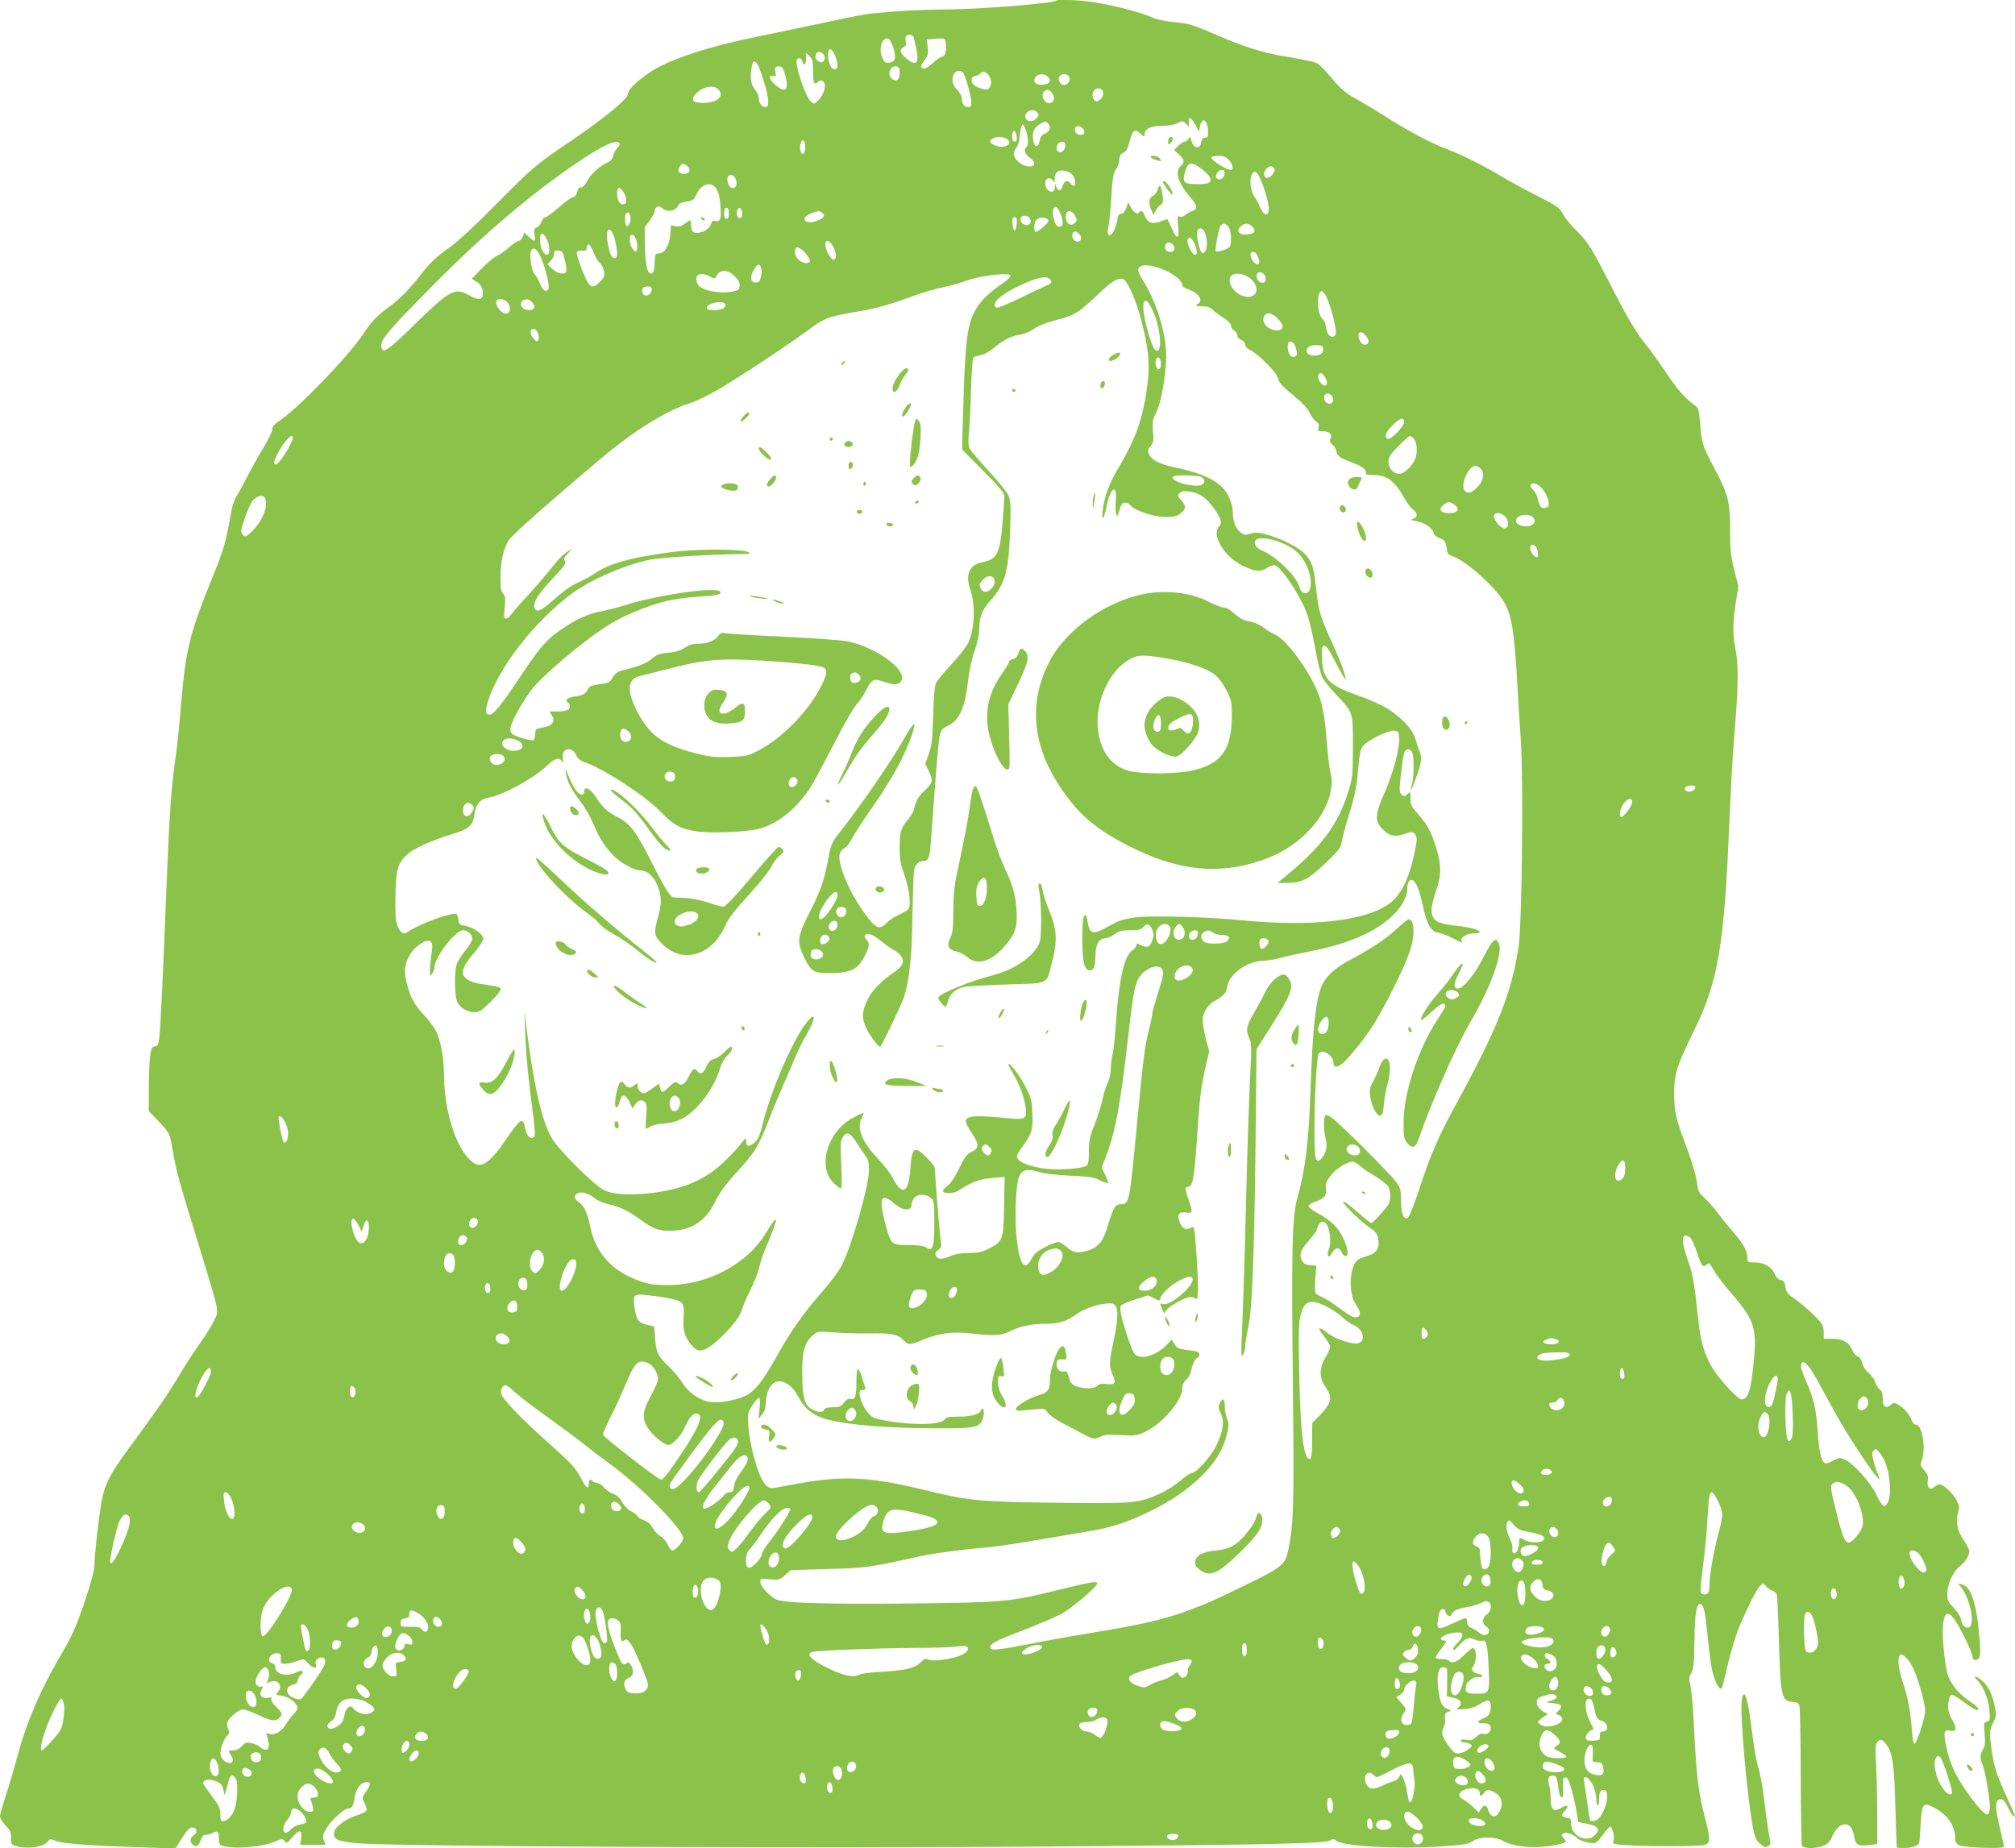
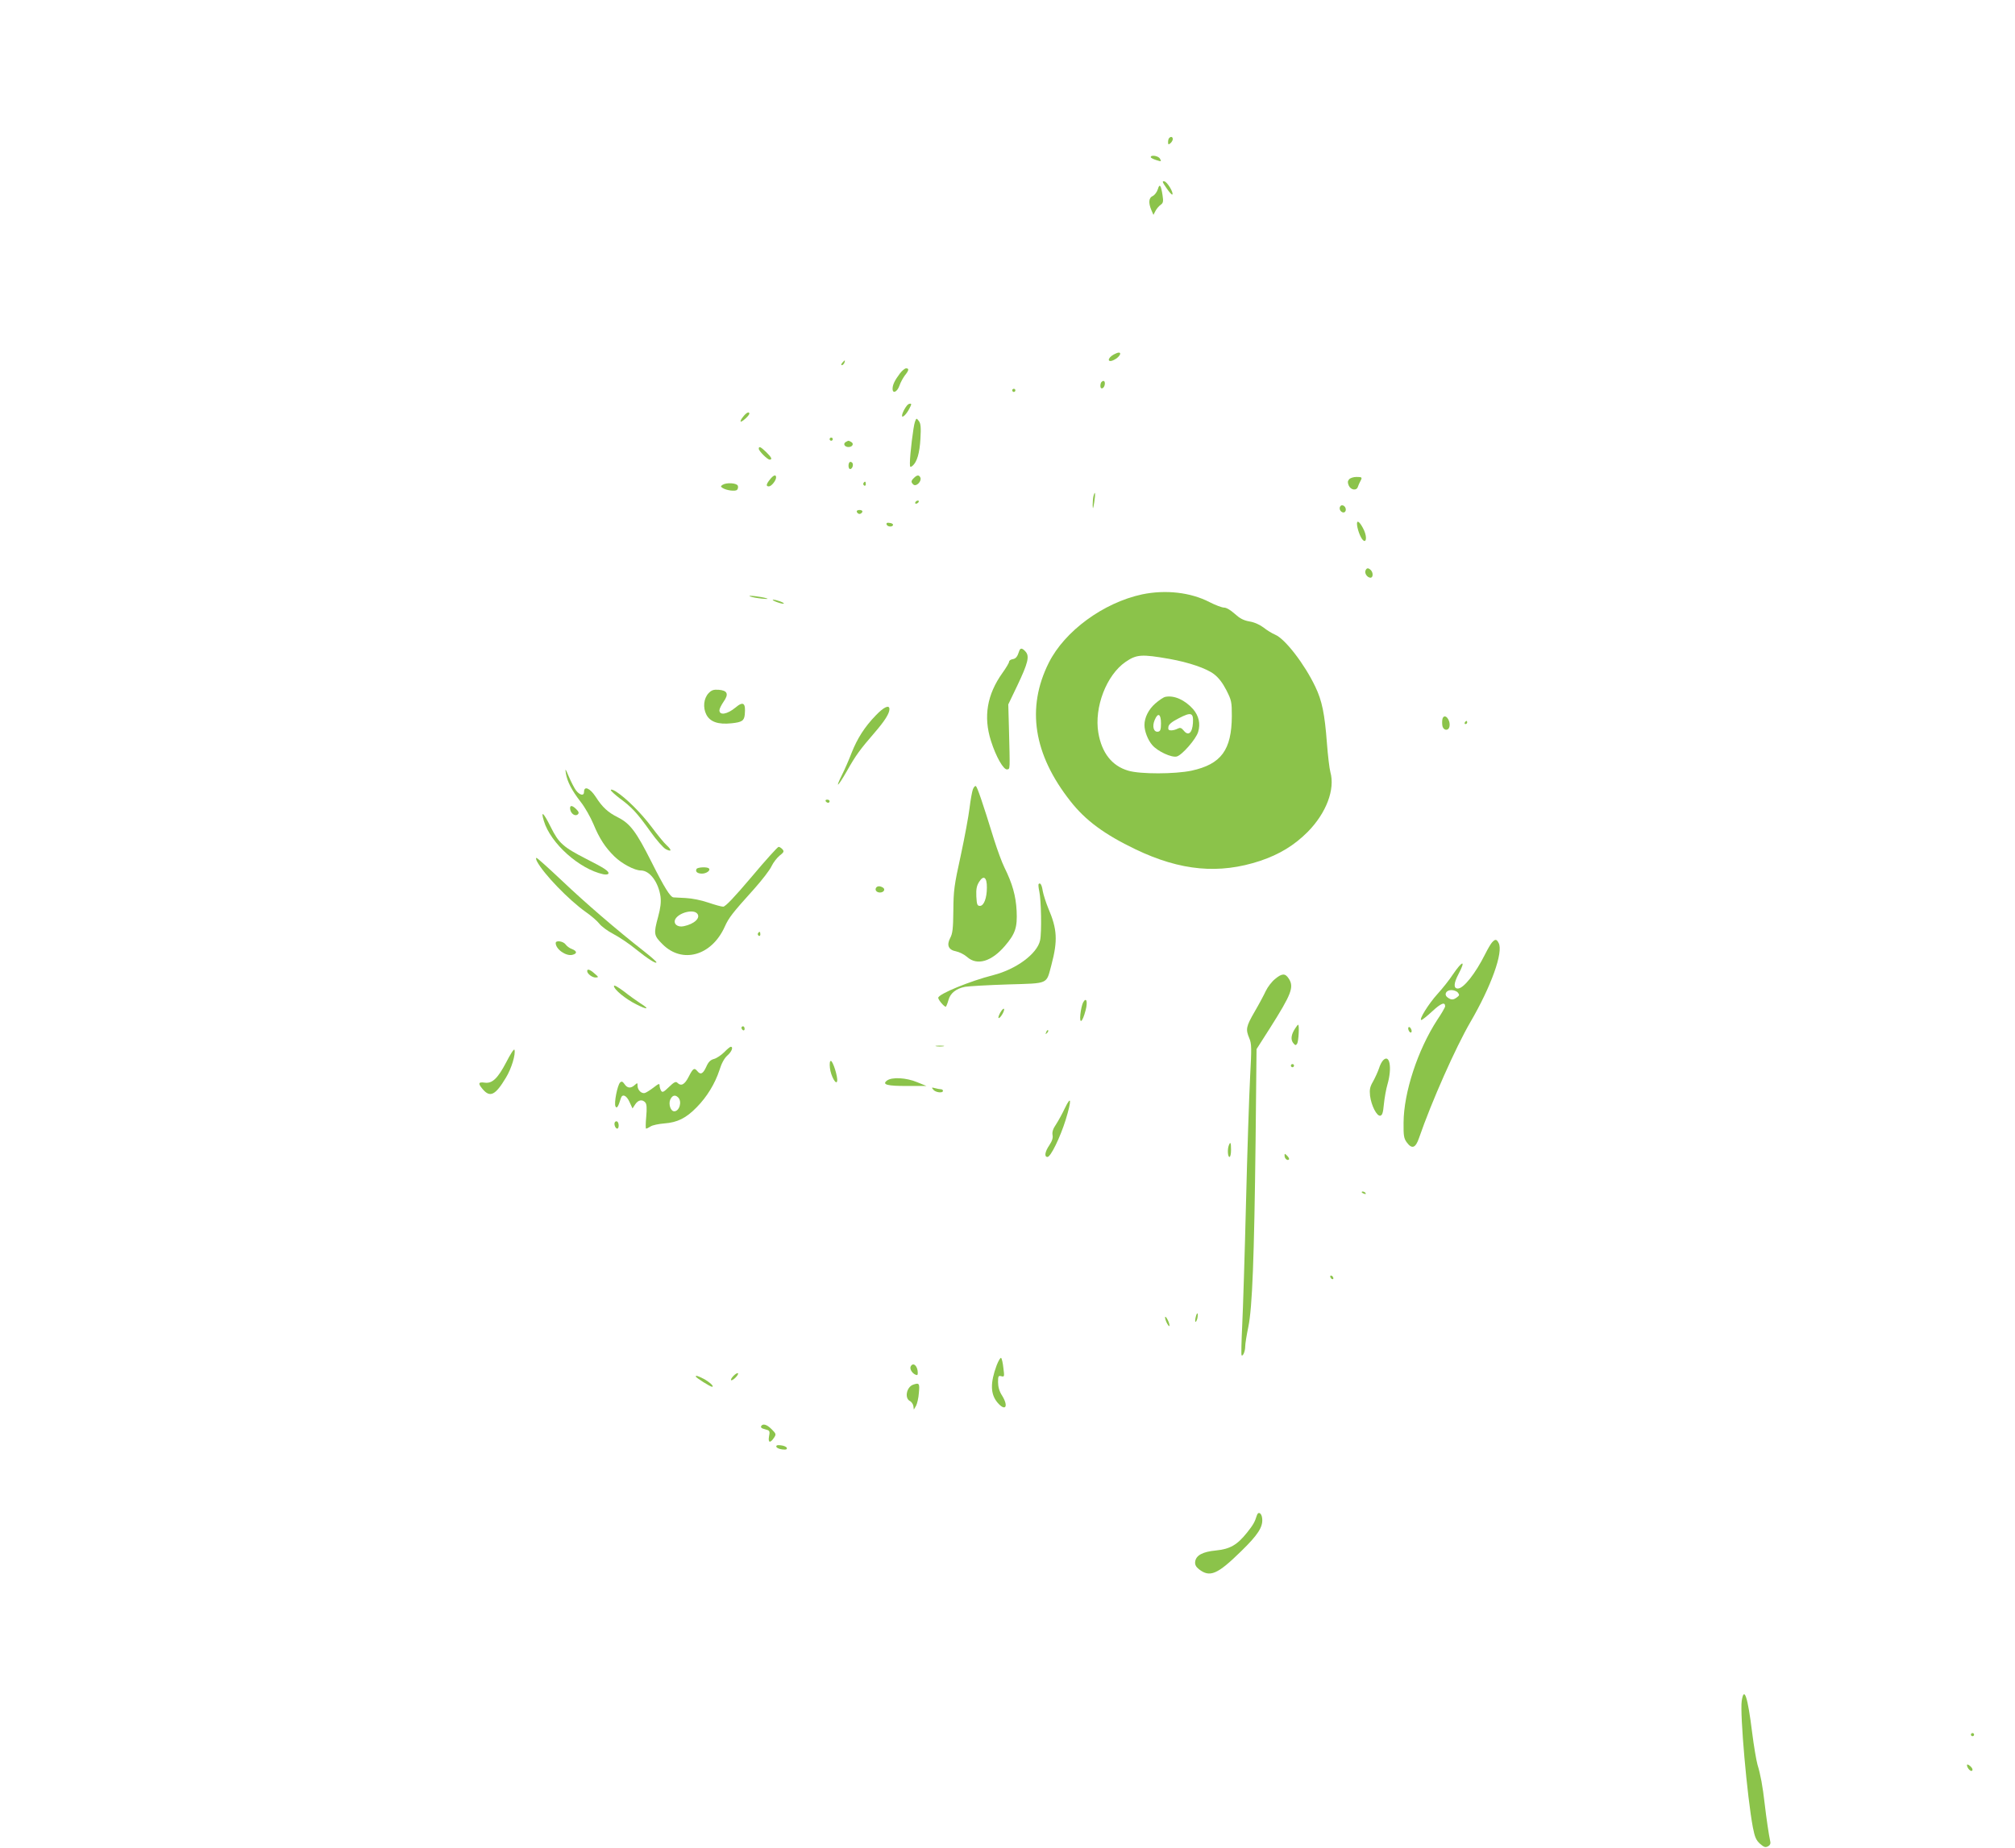
<svg xmlns="http://www.w3.org/2000/svg" version="1.0" width="1280pt" height="1174pt" viewBox="0 0 1280 1174" preserveAspectRatio="xMidYMid meet">
  <g transform="translate(0,1174) scale(0.1,-0.1)" fill="#8bc34a" stroke="none">
-     <path d="M6709 11736 c-18 -18 -488 -55 -699 -56 -160 0 -405 -15 -510 -31 -41 -6 -156 -29 -255 -51 -99 -21 -280 -59 -402 -84 -350 -70 -604 -154 -729 -243 -84 -60 -121 -98 -126 -131 -4 -32 -164 -162 -371 -302 -210 -141 -237 -165 -472 -402 -119 -121 -240 -233 -280 -261 -89 -62 -135 -105 -192 -180 -63 -82 -138 -159 -198 -202 -80 -58 -114 -93 -170 -178 -95 -142 -413 -472 -531 -549 -31 -21 -44 -36 -44 -53 0 -13 -26 -67 -59 -121 -32 -53 -77 -135 -101 -181 -23 -46 -53 -101 -66 -120 -13 -20 -28 -61 -33 -91 -38 -213 -46 -241 -126 -439 -142 -352 -164 -442 -195 -796 -11 -132 -25 -271 -31 -310 -33 -226 -42 -365 -64 -910 -21 -535 -36 -849 -44 -903 -5 -38 -10 -48 -28 -50 -19 -3 -23 -12 -30 -70 -4 -37 -8 -129 -8 -204 l0 -137 56 -58 c79 -83 77 -79 98 -204 23 -129 42 -197 169 -607 50 -162 97 -320 104 -353 12 -57 11 -62 -15 -115 -15 -31 -57 -96 -92 -145 -35 -49 -95 -142 -133 -207 -68 -114 -130 -204 -320 -462 -113 -153 -147 -220 -167 -330 -18 -104 -45 -338 -45 -402 0 -30 -20 -107 -56 -215 -60 -178 -84 -233 -171 -381 -116 -198 -207 -411 -259 -607 -19 -71 -52 -185 -74 -252 -22 -67 -40 -131 -40 -143 0 -11 16 -37 35 -57 29 -30 35 -43 35 -79 0 -41 2 -44 38 -53 70 -20 172 -4 196 30 12 18 15 18 50 4 41 -17 210 -30 546 -41 l215 -7 42 67 c30 47 48 66 63 66 31 0 38 -31 12 -48 -25 -17 -29 -44 -7 -62 21 -18 37 -8 50 31 9 23 18 33 31 32 10 -1 30 5 45 12 33 17 39 12 39 -36 0 -25 5 -39 17 -43 67 -26 256 -12 343 26 43 18 45 18 58 1 11 -16 16 -14 50 26 44 52 62 48 55 -9 l-6 -40 81 0 80 0 -11 29 c-9 24 -7 35 16 74 31 52 112 127 137 127 25 0 36 19 43 69 7 55 36 95 70 99 34 4 35 -12 1 -62 -26 -37 -26 -38 -8 -71 9 -18 15 -39 12 -47 -3 -7 -31 -22 -62 -31 -71 -23 -140 -74 -144 -108 -5 -45 23 -58 149 -69 246 -21 2846 -33 4369 -21 1491 12 1789 19 1815 41 13 10 19 10 34 -4 39 -35 384 -54 652 -37 161 11 188 15 214 34 42 31 145 31 195 1 54 -33 181 -48 283 -33 45 6 90 16 100 21 17 9 17 11 3 27 -20 22 -20 27 -1 35 19 7 66 -10 82 -30 11 -16 69 -33 108 -34 13 0 33 19 58 55 21 31 43 53 48 50 14 -10 27 -68 18 -91 -7 -20 -4 -21 113 -28 147 -7 422 -6 463 3 41 9 42 34 6 172 -43 166 -54 255 -71 594 -5 105 -15 214 -21 243 -11 47 -11 57 5 83 14 24 18 59 20 207 2 170 12 232 35 232 19 0 31 -38 41 -136 23 -220 31 -273 45 -320 16 -52 41 -92 51 -81 4 3 21 70 39 149 19 79 49 182 68 229 53 128 116 255 139 275 19 18 20 18 36 -3 9 -11 27 -24 39 -27 11 -4 25 -14 29 -24 4 -9 10 -138 14 -287 10 -363 16 -391 87 -397 30 -2 39 -8 44 -28 4 -14 7 -215 8 -447 1 -232 4 -428 7 -437 8 -21 91 -22 139 -1 26 10 40 26 54 58 44 102 125 103 139 2 8 -56 26 -66 102 -56 l45 6 0 180 c0 99 -3 242 -7 317 -6 118 -5 140 9 153 20 21 33 15 60 -24 36 -53 46 -124 53 -391 4 -140 8 -256 9 -257 0 -2 22 -3 47 -3 39 0 75 10 94 27 2 2 7 53 10 114 7 142 16 153 90 113 85 -46 130 -114 130 -196 0 -18 8 -32 23 -40 29 -16 287 -25 287 -10 0 6 -11 57 -25 114 -34 141 -33 188 6 188 13 0 28 -17 46 -55 15 -30 31 -55 36 -55 11 0 14 -9 -62 161 -50 113 -63 155 -76 240 -20 133 -19 143 7 196 20 41 21 48 9 105 -16 78 -41 128 -81 162 -42 34 -61 34 -27 -1 38 -41 69 -118 75 -190 4 -59 3 -65 -16 -70 -20 -5 -21 -10 -15 -79 5 -59 3 -78 -11 -98 -20 -31 -20 -53 -2 -97 17 -42 46 -208 46 -265 0 -24 -5 -46 -11 -50 -15 -9 -60 37 -129 134 -76 107 -112 184 -135 289 -21 96 -17 118 22 108 39 -9 46 13 19 60 -30 52 -36 81 -27 130 4 26 12 40 21 39 8 -1 46 -24 83 -53 38 -28 73 -49 78 -45 14 8 3 21 -60 64 -62 42 -115 111 -131 169 -14 56 -30 199 -29 266 2 122 28 145 79 70 37 -54 110 -206 110 -228 0 -23 19 -31 37 -16 13 12 14 29 9 113 -15 213 -50 337 -102 356 -36 14 -39 13 -22 -7 66 -76 101 -263 48 -263 -23 0 -36 17 -44 56 -4 18 -25 50 -47 72 -35 36 -39 46 -39 89 0 60 39 144 81 174 31 22 59 67 59 95 0 10 -16 41 -36 70 -41 59 -53 121 -35 176 9 29 8 40 -9 75 -20 43 -84 103 -109 103 -8 0 -23 -7 -33 -16 -27 -25 -50 -2 -42 41 4 25 0 38 -22 64 -25 30 -26 36 -16 65 28 77 2 226 -38 226 -12 0 -22 12 -29 33 -12 35 -50 76 -89 97 -20 10 -27 9 -42 -5 -31 -28 -50 -12 -50 39 0 32 -5 49 -18 58 -11 7 -24 29 -31 49 -6 19 -25 45 -41 57 -18 13 -33 38 -40 61 -6 24 -17 41 -29 44 -11 3 -26 21 -35 40 -21 50 -59 72 -126 72 l-55 0 0 41 c0 29 -7 49 -26 71 -35 41 -121 118 -170 150 -37 24 -43 36 -51 88 -2 12 -12 21 -26 23 -14 2 -27 15 -37 37 -19 46 -68 75 -127 75 -47 0 -48 1 -48 30 0 42 -29 94 -87 160 -27 30 -71 84 -98 120 -26 36 -66 81 -88 101 -37 32 -41 41 -48 102 -5 37 -30 123 -58 199 -78 208 -85 240 -86 358 0 130 16 178 130 411 149 303 189 539 220 1307 9 207 23 460 32 562 25 291 28 445 9 535 -20 98 -20 174 0 305 l17 105 -27 106 c-22 90 -26 129 -26 251 0 180 -11 226 -97 388 -80 152 -82 159 -93 285 -8 98 -9 101 -41 125 -60 45 -110 103 -187 220 -43 63 -98 140 -124 171 -56 68 -121 179 -230 394 -103 203 -136 255 -206 322 -31 29 -68 75 -82 101 -24 44 -34 51 -165 118 -77 39 -183 96 -235 128 -109 66 -244 133 -345 171 -93 35 -251 119 -386 206 -61 39 -144 88 -185 111 -52 28 -90 58 -127 100 -116 134 -108 127 -177 142 -36 8 -109 22 -162 30 -122 20 -258 63 -413 131 -160 70 -175 74 -280 85 -58 5 -110 17 -145 33 -67 29 -222 70 -348 91 -85 15 -243 22 -253 12z m-905 -233 c2 -10 10 -43 17 -75 20 -93 -3 -112 -66 -57 -40 35 -44 54 -15 69 15 8 19 17 14 35 -3 13 -3 29 1 34 10 17 43 13 49 -6z m-128 -71 c18 -65 11 -85 -30 -90 -22 -3 -29 2 -42 33 -25 60 1 134 42 118 7 -3 20 -30 30 -61z m332 29 c5 -46 -5 -81 -23 -81 -9 0 -36 -19 -60 -41 -28 -25 -51 -39 -60 -35 -21 7 -19 17 9 55 21 28 24 41 19 81 l-6 49 44 4 c70 6 74 5 77 -32z m-702 -77 c20 -49 18 -84 -5 -84 -21 0 -41 44 -41 90 0 51 23 49 46 -6z m-78 14 c14 -14 15 -28 3 -47 -12 -18 -51 3 -51 28 0 31 25 42 48 19z m-63 -113 c0 -74 8 -88 32 -64 18 18 43 2 43 -26 0 -32 -21 -74 -49 -99 -20 -18 -22 -18 -41 -1 -29 26 -90 197 -90 253 0 28 30 30 37 2 9 -33 23 -22 23 17 l0 37 23 -22 c19 -19 22 -33 22 -97z m-357 52 c20 -24 72 -195 72 -236 0 -34 -3 -41 -20 -41 -22 0 -40 28 -40 60 0 12 -11 35 -25 52 -26 31 -32 80 -19 147 7 34 15 38 32 18z m181 -78 c24 -92 0 -114 -64 -58 -40 35 -47 65 -14 56 18 -5 20 -2 15 19 -8 32 1 46 27 42 16 -2 24 -15 36 -59z m726 16 c0 -43 -22 -58 -50 -35 -32 27 -10 84 30 78 16 -2 20 -11 20 -43z m403 3 c15 -19 52 -151 52 -187 0 -23 -4 -31 -18 -31 -26 0 -42 20 -42 52 0 17 -11 39 -30 58 -31 32 -38 66 -20 101 12 22 42 25 58 7z m173 -36 c7 -18 7 -34 -1 -50 -9 -21 -15 -23 -42 -18 -18 3 -43 13 -56 22 -29 19 -27 58 5 62 12 2 27 10 33 17 16 20 48 2 61 -33z m363 12 c9 -8 16 -19 16 -23 0 -35 -92 -41 -99 -7 -7 38 53 60 83 30z m135 2 c16 -20 -3 -56 -29 -56 -26 0 -45 36 -29 56 6 8 19 14 29 14 10 0 23 -6 29 -14z m-2225 -85 c39 -43 -6 -82 -94 -85 -83 -2 -92 33 -20 82 41 27 91 29 114 3z m2444 -18 c4 -31 -34 -69 -54 -52 -17 14 -18 51 -2 67 19 19 53 10 56 -15z m-323 -7 c17 -26 12 -51 -12 -60 -31 -12 -65 43 -43 69 18 22 37 18 55 -9z m-95 -121 c10 -13 10 -19 -5 -35 -24 -27 -62 -26 -71 2 -12 38 49 65 76 33z m1007 -86 c19 -38 22 -40 23 -18 0 14 6 33 13 43 12 16 14 17 27 1 7 -9 14 -35 14 -58 1 -36 -2 -42 -19 -42 -14 0 -21 -8 -25 -30 -3 -21 -11 -30 -24 -30 -19 0 -29 12 -41 50 -6 19 -7 19 -16 3 -6 -10 -16 -18 -24 -18 -8 0 -26 -12 -40 -26 l-27 -27 31 -28 c36 -33 39 -49 11 -74 -38 -35 -18 -105 55 -191 52 -60 56 -80 18 -95 -16 -6 -36 -17 -45 -26 -10 -9 -25 -13 -34 -9 -15 6 -16 0 -10 -58 9 -85 -7 -93 -39 -20 -14 32 -27 59 -29 61 -2 2 -20 -4 -41 -13 -51 -21 -83 -11 -101 31 -14 35 -28 44 -39 25 -10 -15 -35 1 -52 34 l-16 31 -12 -35 c-8 -23 -19 -36 -33 -38 -13 -2 -22 -11 -22 -20 0 -31 -21 -91 -37 -107 -22 -23 -33 -2 -22 44 5 20 13 102 18 183 7 122 12 153 30 181 11 19 21 45 21 58 0 29 9 43 32 52 9 3 22 25 28 49 26 96 36 104 77 66 20 -18 23 -19 23 -5 0 38 36 57 108 57 40 0 79 6 96 15 37 19 42 19 64 -5 18 -20 18 -20 14 11 -7 46 18 34 45 -22z m-934 9 c14 -21 2 -47 -27 -58 -18 -6 -27 -19 -32 -45 -8 -45 -31 -45 -40 0 -9 51 2 80 38 104 36 23 47 23 61 -1z m-147 -33 c16 -40 19 -101 4 -110 -19 -12 -10 -44 20 -65 48 -34 36 -67 -19 -55 -39 8 -81 48 -81 76 0 12 7 30 16 40 9 10 18 37 20 61 7 59 13 88 20 88 3 0 12 -16 20 -35z m368 3 c14 -23 -5 -42 -33 -33 -30 9 -30 58 0 53 12 -2 27 -11 33 -20z m-426 -46 c2 -24 -1 -32 -12 -32 -12 0 -16 10 -16 36 0 45 24 42 28 -4z m-67 -12 c53 -29 -8 -70 -66 -45 -19 7 -35 18 -35 22 0 30 62 44 101 23z m-1276 -55 c0 -42 -19 -58 -30 -25 -9 29 3 72 18 67 7 -2 12 -21 12 -42z m-1180 24 c4 -6 -2 -19 -13 -29 -11 -11 -23 -33 -27 -50 -5 -22 -16 -34 -39 -44 -46 -19 -104 -73 -127 -118 -12 -23 -27 -38 -38 -38 -12 0 -20 -9 -24 -29 -4 -19 -14 -31 -29 -34 -13 -4 -54 -33 -91 -67 -37 -33 -75 -60 -83 -60 -8 0 -20 -13 -25 -30 -6 -16 -19 -32 -30 -35 -16 -5 -18 -13 -13 -46 8 -46 0 -48 -38 -12 l-27 26 -10 -26 c-6 -15 -17 -27 -26 -27 -8 0 -34 -17 -58 -39 -23 -21 -58 -46 -79 -55 -20 -10 -64 -47 -99 -82 l-62 -65 30 -19 c32 -19 48 -58 38 -91 -8 -26 -34 -24 -86 6 -89 50 -119 34 -342 -183 -181 -177 -209 -195 -215 -141 -5 40 52 107 320 378 319 322 616 577 906 775 176 121 269 165 287 135z m2831 -3 c8 -21 -15 -58 -34 -54 -9 2 -18 11 -20 21 -7 36 42 65 54 33z m1039 -101 c25 -24 34 -65 15 -65 -30 0 -133 67 -125 81 4 5 24 9 46 9 29 0 47 -7 64 -25z m-3441 -38 c28 -21 17 -52 -19 -52 -33 0 -45 25 -25 50 15 18 21 19 44 2z m3246 -4 c45 -29 80 -66 80 -84 0 -22 -20 -29 -85 -29 -89 0 -98 11 -73 91 13 44 36 51 78 22z m476 -47 c-9 -14 -25 -26 -36 -26 -28 0 -27 44 2 64 19 14 24 14 37 2 12 -13 12 -18 -3 -40z m-1273 -7 c18 -22 24 -69 8 -69 -5 0 -14 7 -21 15 -19 23 -37 18 -49 -15 -12 -36 -28 -39 -41 -7 l-9 22 0 -23 c-2 -53 -61 -29 -61 25 0 31 29 42 46 18 13 -17 14 -16 14 13 0 19 7 35 18 42 24 15 74 4 95 -21z m965 4 c-3 -29 -32 -43 -50 -25 -15 15 9 52 33 52 16 0 20 -5 17 -27z m216 -5 c23 -36 66 -173 66 -212 0 -53 -32 -50 -55 6 -9 23 -24 52 -34 65 -24 29 -35 102 -22 136 13 33 26 34 45 5z m-3324 -19 c17 -30 9 -64 -15 -64 -22 0 -42 43 -32 69 9 22 34 20 47 -5z m-122 -64 c14 -18 23 -49 27 -99 9 -92 2 -118 -29 -110 -19 4 -25 1 -30 -20 -11 -45 -106 -76 -120 -40 -3 9 -6 27 -6 40 0 29 -3 30 -40 3 -21 -16 -37 -20 -58 -16 l-30 6 -4 -58 c-5 -69 -36 -121 -73 -121 -22 0 -24 -4 -27 -62 -2 -49 -7 -63 -20 -66 -25 -5 -39 53 -41 180 l-2 113 33 45 c17 24 32 52 32 62 0 26 27 34 49 14 32 -29 90 -15 103 25 2 7 24 15 48 18 39 5 47 10 62 43 32 68 91 88 126 43z m-572 -62 c5 -26 3 -34 -11 -39 -12 -5 -23 -1 -31 11 -15 20 -19 77 -7 89 11 11 42 -27 49 -61z m2760 -99 c20 -49 18 -84 -5 -84 -20 0 -28 14 -41 66 -8 34 5 68 22 58 5 -4 16 -21 24 -40z m-2106 1 c0 -24 -5 -35 -15 -35 -10 0 -15 11 -15 35 0 24 5 35 15 35 10 0 15 -11 15 -35z m85 -1 c0 -19 -5 -29 -15 -29 -16 0 -25 28 -16 51 10 25 31 10 31 -22z m508 4 c23 -18 9 -36 -39 -53 -38 -13 -74 -6 -74 14 0 13 26 31 57 41 39 11 37 11 56 -2z m1607 -20 c13 -25 13 -29 -3 -45 -21 -22 -50 -8 -55 26 -8 56 30 68 58 19z m-2826 -3 c7 -28 -10 -69 -25 -60 -10 7 -12 68 -2 78 12 13 21 7 27 -18z m2536 -10 c16 -19 6 -45 -18 -45 -25 0 -46 25 -38 45 7 19 40 19 56 0z m-82 -37 c-2 -24 -7 -43 -13 -43 -5 0 -11 19 -13 43 -3 33 0 42 13 42 13 0 16 -9 13 -42z m186 36 c9 -3 16 -11 16 -18 0 -15 -76 -77 -84 -69 -8 9 -7 56 2 69 13 19 42 27 66 18z m1160 -56 c16 -22 21 -92 10 -122 -6 -16 -81 -42 -91 -32 -7 6 17 135 29 159 12 23 34 21 52 -5z m148 5 c34 -31 17 -53 -42 -53 -42 0 -56 24 -31 49 25 25 48 27 73 4z m-302 -33 c19 -36 23 -103 6 -125 -13 -17 -17 -18 -26 -5 -15 23 -32 114 -24 133 8 23 31 21 44 -3z m-3763 -2 c13 -17 33 -99 33 -137 0 -21 -5 -31 -15 -31 -20 0 -31 24 -44 93 -13 74 -1 109 26 75z m2968 -14 c20 -21 15 -49 -9 -49 -23 0 -41 27 -33 49 8 20 21 20 42 0z m-3369 -70 c12 -64 -14 -86 -41 -34 -16 30 -20 91 -8 104 12 11 42 -32 49 -70z m558 24 c5 -19 6 -44 2 -54 -7 -18 -9 -18 -27 5 -25 31 -26 94 -1 89 10 -2 21 -18 26 -40z m3546 -20 c18 -42 17 -72 -4 -65 -16 5 -49 75 -42 92 10 26 26 16 46 -27z m-2300 -10 c24 -40 27 -88 5 -88 -8 0 -25 20 -37 44 -33 69 -6 106 32 44z m2158 10 c22 -22 14 -48 -13 -48 -27 0 -41 20 -31 45 7 18 28 19 44 3z m-3677 -53 c10 -28 28 -57 39 -65 11 -9 23 -32 26 -52 6 -32 2 -41 -25 -68 -51 -51 -67 -41 -113 74 -21 54 -37 105 -34 113 4 8 17 13 33 11 23 -2 29 1 31 20 5 35 22 22 43 -33z m1325 17 c28 -22 56 -67 47 -75 -26 -26 -93 16 -93 58 0 38 14 43 46 17z m-1660 -48 c30 -69 56 -176 48 -199 -11 -27 -36 -12 -53 32 -9 22 -25 51 -35 62 -20 22 -34 115 -23 146 13 31 38 15 63 -41z m153 -22 c11 -46 12 -65 4 -73 -16 -16 -60 -3 -90 27 l-25 25 21 23 c11 12 21 32 21 45 0 18 5 22 27 19 25 -3 29 -9 42 -66z m4399 33 c17 -37 15 -57 -5 -53 -20 4 -47 53 -38 68 11 18 32 11 43 -15z m-3152 -81 c4 -14 2 -40 -3 -57 -7 -25 -14 -32 -33 -32 -33 0 -38 38 -10 83 24 39 37 41 46 6z m2564 -11 c62 -27 110 -68 110 -93 0 -11 14 -21 38 -28 46 -14 85 -52 76 -75 -3 -10 -10 -17 -15 -17 -5 0 -9 -4 -9 -9 0 -5 18 -8 40 -7 29 0 46 -6 67 -25 15 -14 47 -37 71 -52 26 -17 42 -35 42 -47 0 -11 9 -24 20 -30 11 -6 20 -20 20 -31 0 -12 10 -23 25 -29 15 -6 25 -17 25 -29 0 -13 12 -26 35 -37 47 -22 163 -139 171 -172 9 -35 24 -52 111 -123 45 -37 79 -74 92 -101 11 -24 30 -49 42 -56 15 -10 19 -20 15 -38 -6 -22 -3 -24 28 -24 40 0 62 -21 48 -47 -8 -13 -5 -22 14 -40 13 -12 24 -31 24 -42 0 -25 26 -43 103 -71 63 -24 91 -46 83 -65 -3 -10 9 -13 48 -13 84 1 134 -36 193 -140 19 -35 46 -70 59 -79 30 -19 31 -49 2 -59 -20 -7 -17 -9 20 -15 52 -10 100 -42 108 -73 3 -14 18 -27 40 -35 33 -12 40 -23 46 -80 2 -17 12 -27 33 -34 92 -30 291 -212 338 -307 41 -84 55 -174 72 -446 8 -137 19 -327 26 -421 17 -261 7 -1176 -15 -1312 -45 -292 -136 -519 -396 -995 -115 -210 -164 -324 -241 -560 -30 -90 -59 -160 -67 -164 -27 -10 -42 28 -42 108 0 70 -3 81 -31 121 -32 46 -347 362 -405 405 -18 14 -38 23 -44 19 -13 -8 -13 -99 1 -148 12 -46 5 -87 -23 -122 -16 -20 -23 -23 -34 -14 -11 9 -14 52 -14 208 1 198 13 432 26 464 15 41 94 -4 94 -54 0 -27 18 -33 45 -15 40 26 153 165 213 261 76 123 195 363 226 457 36 105 33 208 -6 208 -6 0 -41 -29 -78 -63 -64 -61 -163 -126 -299 -198 -93 -48 -156 -109 -179 -172 -36 -97 -54 -269 -67 -652 -12 -337 -32 -500 -86 -695 -31 -111 -36 -339 -26 -1190 8 -749 5 -870 -29 -1035 -18 -92 -39 -110 -246 -212 -400 -198 -530 -239 -1008 -317 -118 -19 -296 -51 -395 -71 -200 -39 -245 -43 -245 -20 0 23 39 43 216 111 91 35 196 80 234 100 64 33 230 174 230 195 0 16 -38 10 -248 -42 -315 -77 -341 -79 -957 -86 -542 -5 -788 3 -837 27 -43 23 -98 83 -98 108 0 24 2 25 61 19 57 -5 62 -4 96 26 l36 32 231 7 c238 6 285 13 526 67 134 31 275 51 485 70 61 5 200 26 310 45 110 19 256 43 325 55 150 24 249 55 389 122 142 67 261 148 351 239 85 86 132 166 154 260 13 55 13 67 0 98 -7 19 -14 54 -14 78 0 49 -14 57 -32 19 -9 -20 -8 -33 7 -65 24 -52 15 -112 -29 -204 -36 -74 -129 -176 -160 -176 -8 0 -39 -21 -68 -47 -29 -25 -86 -62 -126 -80 -136 -63 -165 -66 -657 -60 -501 7 -559 12 -845 82 -341 83 -511 92 -795 41 -77 -14 -151 -28 -164 -30 -29 -5 -57 22 -82 78 -33 75 -70 229 -75 316 -6 83 -5 86 26 133 18 26 36 47 42 47 6 0 7 -25 3 -67 l-7 -68 23 29 c15 20 23 43 24 75 2 63 28 119 61 131 46 18 105 -19 142 -88 37 -70 73 -105 133 -131 102 -45 371 -73 724 -75 260 -1 293 4 314 50 14 31 14 74 1 74 -5 0 -10 -4 -10 -10 0 -22 -61 -40 -139 -40 -62 0 -82 -3 -89 -16 -21 -37 -203 -41 -382 -8 -65 12 -79 18 -106 48 -29 34 -54 93 -54 130 0 10 8 16 21 16 13 0 19 5 16 13 -2 6 -13 38 -22 69 -10 31 -22 55 -27 52 -4 -3 -8 -38 -8 -77 0 -99 -7 -120 -36 -114 -16 3 -28 -4 -44 -25 -18 -24 -27 -28 -69 -28 -34 0 -51 -5 -55 -15 -8 -21 -45 -19 -83 5 -43 26 -56 76 -57 225 -1 139 15 197 67 241 32 27 32 27 142 19 60 -5 163 -7 227 -6 128 3 172 -6 208 -44 30 -32 40 -31 126 5 96 40 188 52 300 39 150 -17 193 -15 249 13 63 32 137 48 223 48 89 0 134 14 202 62 55 39 143 67 212 68 55 0 60 -61 18 -259 -25 -116 -25 -145 -1 -197 23 -51 14 -63 -43 -57 -30 4 -45 1 -55 -11 -17 -20 -89 -21 -136 -2 -27 12 -36 23 -45 56 -9 34 -15 41 -31 37 -26 -7 -51 20 -47 52 3 22 7 26 35 25 31 -2 31 -1 26 35 -8 51 -21 61 -44 33 -24 -31 -59 -143 -59 -192 0 -68 -13 -87 -72 -104 -64 -18 -151 -72 -145 -89 2 -6 13 -11 23 -10 10 2 51 6 90 9 70 7 72 6 89 -20 10 -15 52 -45 94 -67 42 -21 100 -53 130 -69 61 -34 77 -36 117 -15 23 11 50 13 125 8 88 -5 100 -4 150 19 109 50 239 199 239 276 0 22 8 40 24 55 14 13 28 36 31 53 11 50 26 82 41 88 20 8 17 34 -3 40 -10 2 -42 8 -71 11 -45 6 -57 12 -71 36 l-18 29 -33 -35 c-70 -72 -174 -98 -205 -52 -19 29 -61 152 -80 231 -10 43 -11 64 -3 73 6 7 46 24 91 38 l80 26 38 -19 c29 -15 39 -16 39 -7 0 53 181 174 204 136 24 -39 -141 -183 -188 -165 -19 7 -20 5 -2 -36 11 -26 14 -29 18 -14 6 24 124 94 158 94 14 0 31 -5 38 -12 15 -15 16 86 2 290 -13 175 -13 176 -38 161 -28 -17 -51 -5 -68 37 -20 47 -5 68 43 61 40 -7 41 3 13 83 -23 66 -24 80 -6 80 35 0 42 41 66 398 13 184 21 248 51 375 l20 89 -21 78 c-11 44 -20 96 -20 117 0 47 31 99 71 121 60 33 77 52 84 91 14 82 120 161 224 167 32 1 82 9 112 18 30 9 124 29 209 46 243 48 421 130 524 241 49 53 76 108 76 157 0 31 11 52 26 52 24 0 47 -50 71 -157 28 -130 51 -170 101 -179 20 -4 60 -18 87 -33 68 -35 66 -35 59 -18 -8 22 34 47 78 47 21 0 38 4 38 9 0 14 -55 29 -151 40 -103 12 -134 25 -149 61 -13 32 -7 77 27 174 30 90 29 155 -3 258 -35 109 -54 145 -114 214 -44 50 -50 62 -50 102 0 45 0 45 -20 27 -19 -17 -22 -17 -37 -2 -15 15 -15 27 -3 134 7 65 17 126 22 136 12 23 35 22 48 -2 13 -25 13 -155 0 -200 -18 -62 -3 -43 23 31 38 104 42 133 24 176 -8 20 -20 57 -27 81 -15 58 -94 140 -182 193 -37 22 -118 58 -180 79 -189 67 -226 105 -230 241 -3 61 0 73 14 76 12 2 31 -25 73 -108 32 -61 59 -109 62 -106 8 8 -26 103 -82 226 -82 182 -88 204 -105 355 -14 134 -27 172 -73 218 -44 44 -155 99 -247 123 -49 12 -68 13 -96 4 -32 -11 -40 -10 -63 7 -31 24 -50 72 -50 134 -1 28 -11 65 -27 98 -44 88 -145 141 -354 185 -85 18 -135 45 -151 80 -10 21 -8 29 10 52 19 25 21 35 15 94 -5 59 -3 72 20 118 37 74 70 279 63 397 -9 141 -69 322 -148 446 -16 25 -29 53 -29 62 0 42 76 42 170 0z m-2733 -38 c26 -26 34 -41 31 -62 -3 -24 -9 -29 -48 -36 -89 -15 -201 10 -219 49 -26 58 15 82 79 47 25 -14 34 -15 37 -5 19 51 72 55 120 7z m3361 13 c14 -14 16 -44 3 -52 -15 -9 -40 4 -46 25 -11 35 17 53 43 27z m-1608 -10 c0 -7 -23 -28 -50 -47 -118 -80 -177 -150 -206 -246 -24 -83 -35 -202 -44 -507 l-9 -303 135 -136 c99 -100 134 -142 134 -160 0 -13 -5 -80 -10 -149 -16 -215 -35 -254 -127 -271 -85 -16 -113 -78 -79 -175 34 -98 27 -254 -14 -339 -12 -25 -59 -85 -105 -134 -46 -49 -90 -102 -98 -118 -10 -20 -16 -79 -19 -208 -5 -153 -9 -190 -28 -244 l-23 -64 22 -44 c30 -61 27 -76 -23 -123 -43 -40 -58 -67 -70 -121 -3 -15 -22 -46 -41 -69 -44 -53 -50 -74 -50 -180 0 -68 6 -101 29 -165 33 -94 45 -197 26 -220 -7 -9 -34 -25 -60 -36 -26 -11 -60 -34 -76 -50 -50 -52 -71 -42 -157 81 -89 128 -158 297 -143 354 4 15 17 31 30 37 12 6 34 34 48 62 15 29 74 120 132 202 58 83 132 202 165 265 61 118 106 239 99 261 -2 7 -28 -30 -58 -82 -94 -165 -281 -437 -434 -630 -26 -33 -39 -62 -47 -105 -31 -172 -50 -230 -120 -368 -86 -169 -90 -195 -40 -299 43 -90 61 -101 170 -99 130 2 171 23 217 114 28 56 30 75 7 100 -12 14 -14 21 -5 30 15 15 49 0 106 -46 22 -18 58 -43 79 -55 71 -43 69 -90 -4 -138 -82 -55 -141 -117 -170 -178 -35 -74 -36 -116 -4 -181 25 -50 80 -123 87 -114 23 34 140 279 152 320 34 114 48 243 52 505 3 143 7 274 10 292 6 40 28 63 60 63 32 0 40 22 48 130 33 462 48 641 57 673 8 29 18 42 42 52 80 33 117 113 137 295 6 53 23 133 40 182 17 47 30 107 30 133 0 81 19 132 70 188 95 104 118 188 127 452 5 148 3 186 -10 216 -8 20 -64 89 -124 154 -59 64 -114 129 -122 143 -10 19 -12 45 -6 101 4 42 10 164 13 271 4 107 10 200 14 206 4 6 25 14 45 17 23 4 57 22 88 48 62 51 108 74 165 83 25 4 64 20 87 36 26 19 78 40 139 56 121 31 142 44 266 161 97 92 136 115 167 97 28 -17 79 -136 110 -256 45 -174 56 -272 42 -392 -23 -209 -73 -357 -176 -531 -70 -116 -102 -202 -111 -294 -7 -71 9 -50 26 34 23 118 66 145 58 37 -3 -37 -2 -76 2 -87 8 -21 7 -23 26 40 12 38 39 43 68 12 31 -34 147 -71 223 -72 47 0 68 5 90 21 38 29 40 51 7 85 -23 24 -25 30 -13 45 20 24 98 14 149 -20 39 -26 102 -109 114 -152 4 -14 1 -28 -9 -37 -53 -53 32 -196 149 -251 80 -37 111 -41 150 -17 18 12 40 21 49 21 39 0 170 -196 212 -316 13 -38 35 -133 49 -210 14 -78 33 -158 42 -179 8 -21 48 -72 88 -114 113 -118 111 -113 110 -336 0 -178 -2 -196 -28 -280 -66 -215 -171 -356 -412 -552 l-39 -32 64 0 c89 -1 136 24 247 131 83 81 93 93 99 136 4 25 22 94 40 152 42 133 53 190 64 318 6 76 13 111 27 130 26 36 160 103 199 100 28 -3 30 -6 33 -48 4 -59 -38 -220 -83 -323 -76 -170 -77 -207 -9 -267 39 -34 70 -38 133 -16 36 13 42 13 56 0 19 -19 19 -35 0 -123 -36 -172 -90 -276 -170 -329 -158 -105 -490 -140 -920 -99 -222 22 -578 32 -682 19 -46 -5 -100 -19 -120 -30 -21 -11 -60 -31 -87 -46 -55 -29 -82 -23 -91 19 -16 79 -16 78 -28 66 -8 -8 -12 -56 -12 -149 1 -148 13 -197 50 -197 23 0 33 29 34 98 1 71 24 107 67 107 11 0 35 11 54 25 28 21 45 25 100 25 54 0 69 4 83 21 22 25 38 21 56 -16 10 -22 11 -36 2 -65 -14 -46 -33 -55 -72 -35 -25 13 -29 14 -29 1 0 -8 -13 -24 -29 -35 -50 -36 -84 -187 -102 -456 -6 -88 -15 -178 -21 -200 -6 -22 -11 -65 -12 -95 -1 -32 -9 -69 -19 -88 -10 -19 -25 -65 -33 -104 -8 -39 -31 -111 -51 -162 -31 -79 -36 -102 -36 -169 1 -54 -3 -81 -13 -91 -17 -18 -164 -31 -249 -22 -115 12 -195 45 -195 81 0 7 16 35 35 61 60 83 68 108 63 210 -3 82 -8 100 -41 165 -36 72 -101 159 -111 149 -2 -3 11 -30 29 -60 39 -62 72 -152 81 -220 8 -63 -7 -74 -88 -66 -307 29 -331 21 -258 -87 53 -80 53 -101 -5 -128 -23 -11 -40 -35 -72 -101 -26 -54 -53 -95 -72 -109 -43 -32 -40 -49 8 -49 25 0 52 9 77 27 66 44 122 64 201 70 l75 6 -4 -186 c-4 -215 -6 -223 -98 -270 -43 -22 -67 -27 -124 -27 -49 0 -86 -6 -122 -21 -54 -23 -80 -21 -91 7 -4 11 2 23 17 34 19 14 22 23 17 51 -7 37 -37 406 -37 453 0 22 -13 42 -54 83 -77 78 -94 66 -103 -72 -11 -156 -52 -176 -113 -56 -12 24 -53 77 -90 116 -104 110 -140 198 -106 263 9 18 14 32 10 32 -3 0 -33 -14 -67 -32 -162 -87 -228 -314 -120 -415 19 -18 39 -33 44 -33 7 0 8 52 3 150 -6 130 -5 153 10 175 27 42 48 31 99 -52 9 -15 28 -43 42 -62 20 -27 25 -46 25 -92 0 -100 -105 -470 -171 -604 -18 -36 -72 -110 -130 -176 -115 -131 -191 -239 -278 -393 -94 -168 -144 -232 -201 -261 -62 -31 -170 -50 -232 -41 -63 10 -136 60 -173 121 -16 27 -58 76 -92 109 -68 68 -74 81 -82 181 l-6 69 -41 9 c-56 11 -72 32 -83 108 -12 88 -8 92 99 79 136 -17 189 -30 203 -51 10 -13 13 -40 9 -92 -5 -81 7 -121 52 -174 38 -45 71 -43 133 5 86 69 171 168 183 214 7 24 31 82 55 129 24 48 51 116 59 151 8 36 27 92 42 124 23 52 64 161 64 171 0 1 -3 3 -8 3 -4 0 -27 -34 -52 -76 -119 -203 -374 -339 -630 -338 -87 1 -118 5 -179 27 -172 61 -277 176 -311 342 -18 87 -38 133 -71 156 -33 24 -37 44 -10 58 24 14 73 -1 111 -33 16 -13 53 -29 81 -35 74 -16 132 -44 208 -100 84 -62 125 -75 215 -69 116 8 199 65 255 176 37 73 71 119 154 209 94 102 131 162 181 293 24 63 63 158 86 210 23 52 60 138 82 190 21 52 56 125 78 161 67 113 64 165 -5 72 -89 -122 -219 -427 -270 -633 -18 -73 -30 -100 -50 -117 -36 -31 -55 -29 -55 5 -1 27 -1 27 -32 -13 -17 -22 -63 -72 -103 -110 -121 -120 -269 -183 -484 -206 -130 -14 -229 -7 -285 21 -56 26 -276 244 -325 320 -60 92 -113 308 -156 630 l-24 185 5 -125 c6 -162 19 -296 46 -498 17 -127 19 -165 10 -174 -21 -21 -46 5 -56 55 -15 76 -27 67 -144 -103 -61 -88 -108 -130 -148 -130 -40 0 -95 59 -135 145 -57 124 -88 275 -89 437 0 96 -22 214 -51 269 -12 24 -45 68 -74 99 -61 64 -89 115 -111 202 -20 75 -14 124 20 183 34 57 110 105 132 83 12 -12 13 -27 4 -84 -5 -38 -10 -85 -9 -104 0 -33 1 -34 14 -16 8 11 15 29 15 41 0 62 133 235 181 235 29 0 59 -27 59 -54 0 -12 -20 -46 -45 -76 -25 -30 -50 -71 -55 -90 -13 -46 -13 -175 0 -222 13 -45 61 -78 114 -78 31 0 45 9 101 64 36 35 65 71 65 79 0 17 -5 18 -129 37 -68 10 -111 38 -111 72 0 29 24 70 80 134 27 33 50 69 50 81 0 28 -65 74 -118 82 -32 5 -37 10 -40 36 -2 17 -7 33 -10 37 -19 19 -243 -62 -314 -114 -25 -18 -50 0 -66 48 -10 28 -12 83 -10 189 4 164 14 199 75 257 37 35 153 88 280 127 117 36 137 54 148 133 9 62 36 92 91 101 86 14 286 123 367 201 50 49 79 57 97 29 9 -14 10 -11 5 18 -10 66 56 83 85 22 10 -22 26 -36 50 -44 120 -40 383 -210 484 -314 84 -86 128 -111 228 -126 92 -15 322 -5 402 16 127 34 258 146 344 295 26 47 90 168 142 268 51 101 110 202 130 225 21 23 49 65 63 94 36 70 48 75 117 50 71 -26 110 -15 110 30 0 74 -194 201 -350 229 -41 8 -221 20 -400 29 -179 8 -342 18 -363 21 -32 6 -41 3 -54 -16 -21 -30 -73 -50 -130 -50 -34 0 -57 -7 -83 -25 -27 -18 -56 -27 -104 -32 -57 -5 -74 -11 -108 -40 -23 -19 -64 -39 -96 -48 -32 -9 -73 -20 -94 -25 -25 -7 -42 -21 -56 -44 -18 -31 -26 -35 -83 -43 -52 -7 -66 -12 -75 -32 -16 -31 -29 -38 -86 -46 -46 -7 -63 -25 -38 -40 6 -3 10 -14 10 -24 0 -22 -26 -31 -88 -31 l-42 0 15 -24 c13 -19 14 -29 6 -45 -11 -20 -21 -24 -78 -36 -29 -6 -33 -10 -33 -40 0 -18 -6 -35 -13 -38 -8 -3 -42 5 -78 16 -58 20 -64 25 -67 52 -3 34 73 175 140 260 73 91 306 288 470 396 93 61 249 127 375 159 41 11 132 24 203 29 128 8 155 14 145 32 -21 34 -395 -19 -605 -86 -42 -13 -111 -31 -154 -39 -85 -18 -148 -46 -241 -108 -99 -66 -142 -115 -261 -293 -128 -193 -178 -255 -204 -255 -26 0 -29 18 -13 75 63 216 299 521 543 699 116 85 341 182 492 211 74 14 382 33 573 35 58 0 67 3 50 12 -34 20 -302 22 -460 4 -256 -30 -419 -73 -508 -133 -29 -20 -77 -47 -107 -60 -57 -26 -99 -56 -189 -135 -59 -52 -86 -60 -96 -28 -10 33 24 87 117 186 75 79 87 98 77 110 -10 12 -7 20 17 46 l29 32 -35 -21 c-19 -12 -57 -50 -83 -84 -27 -35 -98 -119 -159 -186 -62 -67 -115 -129 -120 -137 -5 -9 -16 -16 -24 -16 -13 0 -14 11 -8 70 6 59 4 74 -10 89 -14 15 -17 37 -17 103 1 102 20 186 54 237 24 36 247 233 581 515 214 180 416 306 562 352 42 12 125 53 193 93 145 86 444 284 565 374 100 76 134 88 316 118 119 20 200 43 375 107 44 16 118 37 165 47 47 10 108 26 135 37 90 36 295 61 295 36z m1525 -19 c69 -61 34 -137 -51 -109 -62 21 -104 96 -72 128 24 24 85 14 123 -19z m-1277 -1 c19 -19 14 -28 -25 -44 -21 -9 -97 -45 -170 -81 -73 -35 -137 -62 -143 -58 -38 23 19 79 140 137 112 54 175 69 198 46z m-2528 -67 c0 -24 -25 -45 -45 -37 -15 5 -21 37 -8 49 3 4 17 7 30 7 16 0 23 -6 23 -19z m4291 -58 c29 -69 61 -200 54 -223 -10 -31 -41 -25 -54 11 -6 18 -11 40 -11 49 0 9 -9 25 -19 34 -36 32 -39 176 -5 176 8 0 24 -21 35 -47z m-5207 -25 c20 -28 20 -52 2 -67 -25 -21 -89 49 -71 79 11 18 53 11 69 -12z m156 2 c25 -25 16 -50 -19 -50 -60 0 -73 65 -13 69 6 1 21 -8 32 -19z m3937 -41 c59 -120 72 -304 19 -260 -16 14 -51 124 -67 212 -19 107 7 133 48 48z m-2712 31 c13 -22 -17 -40 -66 -40 -37 0 -49 4 -49 15 0 28 100 49 115 25z m3512 -95 c39 -39 40 -68 4 -73 -57 -8 -113 46 -91 89 16 29 48 23 87 -16z m-4699 -94 c6 -17 6 -34 1 -42 -8 -11 -13 -10 -29 10 -26 30 -26 61 -1 61 12 0 23 -11 29 -29z m5261 -17 c22 -29 18 -54 -10 -54 -20 0 -39 28 -39 59 0 29 24 26 49 -5z m-460 -47 c6 -8 14 -28 17 -45 5 -25 3 -33 -11 -38 -24 -10 -45 20 -45 63 0 35 18 44 39 20z m186 -37 c0 -17 -7 -27 -26 -34 -37 -13 -79 0 -79 24 0 26 27 40 70 37 30 -2 35 -6 35 -27z m-1030 -91 c0 -24 -5 -34 -15 -34 -16 0 -25 37 -16 62 10 26 31 8 31 -28z m1039 -81 c20 -28 21 -58 1 -58 -19 0 -49 46 -41 65 8 21 22 19 40 -7z m46 -123 c17 -20 8 -50 -14 -50 -23 0 -41 27 -33 49 8 20 31 21 47 1z m460 -166 c0 -26 -84 -113 -102 -107 -28 10 -18 40 25 83 48 49 77 58 77 24z m-7060 -99 c0 -32 -87 -170 -106 -170 -20 0 -17 14 10 69 39 76 96 136 96 101z m7124 -12 c18 -25 21 -84 7 -121 -18 -46 -71 -97 -102 -97 -38 0 -69 35 -69 77 0 28 11 45 63 99 35 35 68 64 74 64 7 0 19 -10 27 -22z m420 -184 c29 -28 20 -79 -19 -119 -40 -40 -69 -45 -85 -15 -21 39 32 150 70 150 10 0 26 -7 34 -16z m-1773 -54 c29 -16 24 -47 -8 -53 -55 -11 -173 22 -173 48 0 12 15 15 81 15 44 0 89 -5 100 -10z m2171 -81 c16 -19 31 -52 34 -71 5 -31 3 -37 -16 -43 -28 -9 -39 3 -51 55 -5 23 -19 50 -31 60 -13 10 -18 22 -14 29 13 21 48 8 78 -30z m-8118 -55 c21 -53 -18 -146 -88 -214 -34 -32 -37 -33 -53 -17 -16 16 -16 22 11 102 15 47 39 98 52 115 28 33 68 40 78 14z m7554 -40 c39 -27 23 -54 -33 -54 -33 0 -55 10 -55 26 0 14 37 44 55 44 6 0 21 -7 33 -16z m322 -74 c24 -24 26 -68 3 -77 -20 -8 -73 48 -73 77 0 27 43 27 70 0z m174 -3 c25 -19 16 -49 -17 -58 -38 -10 -87 8 -87 31 0 36 68 53 104 27z m-1602 -162 c82 -33 123 -66 157 -127 51 -90 50 -204 -2 -196 -16 2 -26 14 -36 48 -19 60 -136 176 -215 213 -57 27 -73 45 -62 72 9 24 88 19 158 -10z m1628 -34 c11 -22 14 -61 3 -61 -16 0 -43 35 -43 57 0 28 25 31 40 4z m-3442 -213 c4 -29 -30 -68 -60 -68 -20 0 -42 35 -32 53 31 54 86 64 92 15z m-1426 -508 c186 -12 315 -28 340 -41 26 -14 22 -42 -14 -115 -80 -161 -250 -335 -404 -414 -64 -33 -76 -35 -181 -39 -95 -3 -126 1 -213 23 -215 56 -296 115 -378 277 -63 127 -55 197 25 215 16 3 89 22 163 41 254 66 349 74 662 53z m563 -86 c9 -9 14 -21 12 -27 -6 -18 -33 -31 -51 -24 -19 7 -22 53 -3 60 20 9 25 8 42 -9z m-1463 -361 c23 -20 23 -49 1 -62 -26 -14 -53 5 -53 38 0 44 20 54 52 24z m-702 -58 c50 -26 32 -65 -29 -65 -34 0 -71 23 -71 45 0 35 51 45 100 20z m-91 -99 c26 -31 -31 -72 -68 -49 -21 13 -26 43 -9 54 20 13 64 11 77 -5z m1079 -105 c8 -4 12 -19 10 -32 -4 -29 -45 -34 -61 -7 -19 30 19 60 51 39z m783 -70 c-17 -30 -51 -28 -51 4 0 30 29 49 48 31 11 -11 11 -18 3 -35z m5707 -28 c-4 -21 -45 -30 -62 -13 -14 14 8 30 42 30 17 0 23 -5 20 -17z m-403 -102 c-8 -25 -53 -81 -66 -81 -14 0 -11 38 6 70 27 52 76 61 60 11z m-7364 -7 c11 -13 11 -20 -2 -42 -20 -37 -53 -36 -57 1 -6 48 31 74 59 41z m2319 -570 c0 -37 -81 -154 -106 -154 -31 0 1 80 57 145 31 34 49 38 49 9z m55 -103 c0 -34 -30 -51 -51 -29 -25 24 -10 60 24 56 21 -2 27 -8 27 -27z m-55 -86 c0 -31 -33 -51 -50 -30 -16 19 4 55 30 55 15 0 20 -7 20 -25z m2110 -10 c15 -18 -2 -74 -31 -101 -28 -25 -53 -8 -57 39 -5 58 55 101 88 62z m86 -10 c21 -32 6 -75 -26 -75 -32 0 -47 43 -26 75 9 14 21 25 26 25 5 0 17 -11 26 -25z m92 -42 c-3 -32 -44 -46 -54 -19 -8 21 13 46 38 46 15 0 19 -6 16 -27z m98 12 c10 -8 36 -15 56 -15 43 0 57 -15 34 -38 -21 -21 -126 -23 -150 -3 -21 18 -20 47 2 60 24 14 35 13 58 -4z m-2442 -53 c-6 -9 -21 -18 -33 -20 -17 -3 -21 2 -21 22 0 33 29 50 50 30 11 -11 12 -19 4 -32z m2793 2 c7 -19 -30 -59 -46 -50 -12 8 -15 49 -4 59 12 13 44 7 50 -9z m-2836 -70 c19 -23 -1 -49 -37 -49 -30 0 -42 20 -30 51 7 19 50 18 67 -2z m2353 -106 c21 -34 -77 -99 -106 -70 -17 17 0 60 30 77 33 18 61 16 76 -7z m-196 0 c18 -18 15 -42 -23 -159 -19 -60 -35 -117 -35 -127 0 -10 -9 -54 -20 -98 -27 -104 -34 -155 -75 -579 -51 -537 -51 -535 -106 -535 -34 0 -46 -19 -83 -141 -30 -101 -64 -139 -141 -158 -55 -14 -79 -8 -123 30 -18 16 -41 29 -51 29 -11 0 -48 -15 -83 -33 -48 -25 -68 -42 -84 -72 -44 -85 -76 -44 -95 121 -15 126 -7 346 14 396 20 48 48 55 124 33 35 -11 115 -20 203 -24 123 -6 152 -10 188 -30 24 -12 47 -20 50 -17 3 4 -5 27 -17 52 l-23 46 22 56 c64 164 96 333 145 762 33 288 42 338 68 385 34 58 114 94 145 63z m1062 -346 c0 -46 -19 -76 -46 -70 -26 5 -28 37 -4 76 28 45 50 42 50 -6z m-6628 -633 c10 -19 18 -50 18 -69 0 -41 -15 -70 -28 -55 -9 9 -32 122 -32 154 0 23 25 5 42 -30z m4472 -155 c18 -18 18 -17 10 -38 -9 -23 -30 -20 -48 6 -11 16 -13 25 -4 35 14 17 23 16 42 -3z m2337 6 c23 -13 25 -48 4 -56 -41 -16 -88 23 -64 52 14 17 33 18 60 4z m1703 -143 c0 -50 -16 -77 -45 -77 -26 0 -25 54 1 98 27 45 45 36 44 -21z m-1682 14 c18 -16 61 -45 96 -65 34 -21 69 -48 78 -61 19 -29 21 -84 4 -116 -15 -26 -99 -119 -110 -119 -3 0 -38 27 -76 61 -38 33 -77 65 -87 70 -61 34 86 -116 164 -168 29 -19 39 -33 44 -63 10 -57 -10 -91 -61 -106 -23 -7 -51 -17 -62 -23 -59 -31 -71 -213 -19 -288 30 -44 34 -71 11 -80 -21 -8 -46 5 -126 64 -37 28 -82 56 -100 63 -18 8 -37 19 -41 24 -4 6 -5 48 -2 93 l7 82 -38 3 c-29 2 -42 9 -53 29 -20 36 -8 72 43 127 24 26 47 58 51 72 18 59 49 66 71 15 16 -40 19 -118 4 -145 -5 -10 -7 -26 -4 -35 5 -13 10 -10 25 14 23 38 46 40 61 6 6 -14 17 -25 25 -25 36 0 -5 125 -63 189 -23 25 -71 62 -108 81 -38 20 -65 41 -64 48 2 8 20 20 41 27 59 20 76 40 70 83 -4 32 1 45 29 82 32 44 105 90 140 90 9 0 32 -13 50 -29z m-2731 -200 c23 -19 24 -24 24 -159 0 -158 -9 -185 -51 -157 -16 10 -48 15 -103 15 -94 0 -107 4 -126 39 -20 39 -55 183 -55 225 0 46 25 48 73 6 59 -52 117 -58 117 -12 0 10 7 28 16 40 19 28 72 30 105 3z m-2880 -170 c-17 -30 -51 -28 -51 4 0 30 29 49 48 31 11 -11 11 -18 3 -35z m-752 -8 l18 -37 13 38 c16 51 35 41 33 -18 -2 -80 -46 -122 -77 -73 -34 52 -46 150 -16 132 6 -3 19 -23 29 -42z m682 -102 c-17 -30 -51 -28 -51 4 0 30 29 49 48 31 11 -11 11 -18 3 -35z m7783 17 c9 -12 25 -52 37 -88 28 -85 37 -95 59 -75 16 15 20 12 48 -37 16 -29 69 -98 116 -152 139 -160 157 -215 137 -420 -19 -192 -36 -246 -78 -246 -24 0 -143 129 -186 201 -49 83 -75 168 -87 288 -29 266 -34 295 -66 389 -40 113 -44 162 -15 162 11 0 27 -10 35 -22z m-4013 -68 c43 -24 7 -110 -62 -145 -40 -21 -58 -19 -69 11 -21 55 16 122 75 137 32 8 35 8 56 -3z m-3286 -23 c20 -31 10 -78 -21 -108 -23 -22 -25 -22 -42 -6 -34 35 -9 137 34 137 8 0 20 -11 29 -23z m-567 -9 c17 -17 15 -93 -3 -108 -22 -18 -55 14 -55 52 0 56 30 84 58 56z m782 -60 c0 -54 -61 -168 -90 -168 -17 0 -19 31 -4 82 21 70 51 118 75 118 15 0 19 -7 19 -32z m-310 -129 c0 -31 -11 -42 -34 -33 -26 10 -32 55 -11 70 24 18 45 1 45 -37z m3998 24 c4 -30 -34 -63 -74 -63 -49 0 -52 19 -10 57 42 39 79 42 84 6z m-4233 -49 c0 -19 -5 -29 -15 -29 -16 0 -25 28 -16 51 10 25 31 10 31 -22z m2959 -31 c-13 -37 -50 -39 -46 -3 3 30 31 55 46 40 6 -6 7 -19 0 -37z m-186 -4 c6 -50 -90 -116 -113 -79 -7 12 12 78 28 98 6 8 25 12 46 10 30 -3 36 -7 39 -29z m-2603 -79 c0 -30 -3 -35 -27 -38 -35 -4 -48 30 -22 59 27 30 49 20 49 -21z m5145 -2 c35 -18 80 -49 99 -68 20 -19 49 -40 65 -46 65 -23 87 -104 32 -118 -35 -9 -147 29 -191 64 -35 28 -55 37 -55 25 0 -3 16 -25 35 -51 19 -25 35 -52 35 -60 0 -8 -13 -38 -30 -67 -41 -73 -41 -128 0 -188 47 -69 40 -100 -38 -182 l-46 -47 -1 -112 c0 -76 -4 -112 -12 -115 -41 -14 -63 159 -70 547 -5 275 -3 323 11 373 25 87 63 97 166 45z m640 -174 c0 -15 -25 -36 -33 -27 -9 9 -9 58 0 67 8 8 33 -22 33 -40z m-5850 -12 c28 -23 18 -52 -19 -52 -59 0 -73 65 -15 69 7 1 22 -7 34 -17z m6658 -18 c41 -11 26 -34 -22 -34 -51 0 -69 16 -34 29 29 12 28 12 56 5z m92 -98 c0 -18 -18 -24 -97 -36 -76 -10 -123 1 -103 25 15 18 38 22 128 24 55 1 72 -2 72 -13z m-2512 -45 c9 -59 -28 -103 -68 -81 -22 12 -27 58 -9 91 16 30 73 23 77 -10z m-3330 -17 c27 -18 52 -65 52 -95 0 -12 -20 -59 -45 -105 -63 -115 -61 -164 11 -244 36 -39 81 -70 103 -70 21 0 78 61 96 102 28 65 54 98 76 98 54 0 27 -75 -88 -248 -85 -127 -120 -172 -134 -172 -18 0 -369 273 -369 286 0 8 22 59 49 113 28 54 68 142 90 195 52 124 74 156 109 156 15 0 38 -7 50 -16z m7420 -110 c30 -54 79 -144 109 -199 98 -178 310 -490 279 -409 -33 84 -49 148 -40 161 16 25 26 21 56 -22 53 -75 72 -258 34 -310 -18 -25 -32 -13 -67 60 -35 74 -142 195 -196 220 -36 17 -38 17 -80 -5 -38 -20 -46 -21 -58 -9 -19 18 -32 88 -40 214 -8 122 -26 196 -71 298 -34 77 -40 107 -27 120 15 16 50 -25 101 -119z m-10208 64 c0 -28 -71 -160 -88 -166 -29 -9 4 96 49 159 24 35 39 37 39 7z m8978 -16 c2 -24 -1 -32 -12 -32 -12 0 -16 10 -16 36 0 45 24 42 28 -4z m974 -24 c5 -13 -19 -129 -33 -166 -12 -32 -43 -25 -47 10 -4 35 13 95 38 136 21 33 35 41 42 20z m-9034 -96 c-2 -14 -8 -27 -15 -29 -15 -5 -26 31 -18 58 5 16 9 18 21 8 8 -7 14 -24 12 -37z m1016 1 c29 -27 122 -97 207 -158 84 -60 188 -137 229 -170 41 -34 113 -88 160 -122 196 -141 470 -419 470 -476 0 -20 -51 -77 -69 -77 -6 0 -20 18 -31 40 -12 23 -31 45 -44 50 -13 5 -34 27 -47 49 -15 28 -33 44 -56 52 -18 6 -37 18 -42 26 -5 9 -24 24 -42 32 -20 10 -43 33 -57 58 -16 29 -33 45 -57 53 -19 6 -45 25 -59 41 -14 16 -34 29 -45 29 -11 0 -23 5 -26 10 -11 18 -25 10 -25 -15 0 -40 -17 -29 -46 28 -37 71 -59 96 -214 234 -167 149 -287 274 -296 308 -6 25 9 55 28 55 6 0 34 -21 62 -47z m8114 -135 c3 -96 1 -141 -8 -157 -23 -44 -34 -6 -38 127 -2 79 0 138 7 156 21 53 33 13 39 -126z m-4180 95 c3 -25 -4 -40 -31 -69 -59 -64 -88 -25 -47 64 17 38 23 43 47 40 23 -2 29 -8 31 -35z m4652 2 c26 -31 -16 -91 -50 -70 -15 9 -12 52 6 69 19 20 28 20 44 1z m-1925 -14 c8 -28 -4 -50 -33 -58 -29 -7 -55 6 -60 31 -3 11 4 16 21 16 14 0 27 7 31 15 8 21 33 19 41 -4z m-2845 -26 c16 -20 -12 -65 -40 -65 -25 0 -27 36 -3 62 20 22 27 22 43 3z m-1656 -37 c16 -26 -9 -70 -37 -66 -28 4 -35 43 -11 69 20 22 33 21 48 -3z m5794 -20 c26 -26 7 -148 -23 -148 -36 0 -48 77 -20 130 17 33 25 36 43 18z m-6632 -53 c19 -49 -265 -425 -322 -425 -20 0 -26 18 -13 42 7 13 75 107 152 211 137 183 168 212 183 172z m92 -121 c2 -13 -14 -43 -40 -76 -95 -123 -201 -248 -208 -248 -17 0 -20 39 -7 72 16 36 165 232 199 261 27 22 52 18 56 -9z m62 -117 c0 -11 -18 -45 -41 -75 -26 -34 -43 -69 -46 -93 -5 -33 -9 -39 -29 -39 -13 0 -29 -9 -36 -20 -7 -12 -37 -37 -66 -57 -99 -69 -86 -2 26 134 26 32 65 81 86 108 55 73 106 93 106 42z m5099 -66 c21 -13 4 -31 -30 -31 -18 0 -29 5 -29 14 0 23 34 32 59 17z m-191 -94 c23 -22 28 -42 12 -52 -25 -15 -77 41 -66 71 6 17 19 12 54 -19z m2072 -6 c63 -44 120 -193 100 -262 -10 -35 -66 -99 -87 -99 -23 0 -41 44 -77 189 -41 164 -42 176 -18 190 20 12 47 6 82 -18z m-6970 -14 c0 -23 -74 -139 -128 -198 -91 -101 -128 -67 -48 45 89 123 176 199 176 153z m-3290 -69 c24 -53 27 -128 5 -128 -21 0 -46 54 -52 116 -5 46 -3 54 11 54 10 0 25 -17 36 -42z m9443 -15 c35 -73 35 -87 3 -205 -31 -119 -56 -259 -56 -315 0 -23 -3 -48 -6 -57 -8 -20 -43 -21 -50 -1 -3 8 3 86 15 172 11 87 23 208 26 268 8 154 14 195 29 195 7 0 25 -26 39 -57z m-675 0 c-3 -32 -44 -46 -54 -19 -8 21 13 46 38 46 15 0 19 -6 16 -27z m-5351 -20 c13 -20 11 -24 -27 -59 -23 -22 -66 -73 -95 -114 -29 -41 -67 -88 -84 -105 -29 -27 -33 -28 -47 -13 -14 13 -14 22 -4 52 25 78 188 269 224 264 10 -2 25 -13 33 -25z m4822 14 c14 -18 4 -27 -30 -27 -34 0 -46 15 -22 29 24 14 39 13 52 -2z m-5775 -16 c22 -24 13 -41 -19 -41 -15 0 -26 7 -30 20 -13 40 19 54 49 21z m-219 -27 c0 -19 -5 -29 -15 -29 -16 0 -25 28 -16 51 10 25 31 10 31 -22z m-890 -19 c0 -46 -26 -60 -45 -25 -18 33 -4 72 23 68 18 -3 22 -9 22 -43z m2745 30 c15 -18 4 -52 -20 -58 -10 -2 -28 -23 -39 -45 -23 -46 -61 -76 -122 -97 -48 -17 -79 -12 -79 14 0 42 177 201 225 201 12 0 28 -7 35 -15z m-550 -12 c0 -17 -75 -135 -124 -197 -31 -38 -56 -78 -56 -87 0 -25 -58 -89 -81 -89 -29 0 -27 89 2 116 11 10 41 50 67 89 64 97 139 175 168 175 13 0 24 -3 24 -7z m790 -23 c105 -25 137 -38 144 -56 8 -22 -47 -42 -162 -59 -175 -27 -202 -19 -183 52 25 90 51 98 201 63z m-4991 -24 c17 -21 -2 -94 -54 -203 -40 -85 -65 -115 -65 -79 0 33 44 224 58 251 23 45 41 55 61 31z m4341 -5 c0 -40 -146 -207 -173 -198 -38 12 -2 81 88 167 56 52 85 63 85 31z m4459 -51 c20 -24 39 -33 86 -41 84 -16 107 -26 103 -47 -4 -23 -77 -28 -117 -8 -40 21 -41 21 -41 -17 0 -37 -21 -74 -37 -64 -6 4 -8 17 -6 30 3 13 -5 41 -16 63 -27 49 -28 114 -3 114 3 0 17 -14 31 -30z m-7315 7 c26 -19 17 -51 -15 -55 -34 -4 -67 31 -49 53 15 18 40 19 64 2z m6204 -30 c9 -10 7 -19 -4 -35 -13 -19 -44 -31 -44 -18 0 2 -3 11 -6 19 -5 14 19 47 35 47 5 0 13 -6 19 -13z m1382 -2 c17 -20 8 -50 -14 -50 -23 0 -41 27 -33 49 8 20 31 21 47 1z m-433 -55 c15 -30 17 -138 3 -174 -10 -26 -34 -34 -45 -16 -6 10 -13 65 -14 112 -1 9 -10 19 -20 23 -29 9 -32 31 -9 60 26 33 67 31 85 -5z m-6150 -22 c29 -33 34 -44 27 -62 -16 -42 -74 2 -74 56 0 34 19 36 47 6z m6940 -34 c17 -26 16 -27 -9 -48 -15 -11 -30 -33 -33 -48 -8 -33 -21 -36 -30 -8 -7 21 11 98 27 118 15 18 26 15 45 -14z m-478 0 c19 -17 -64 -69 -93 -58 -9 3 -16 17 -16 30 0 18 8 26 33 33 28 8 64 6 76 -5z m2416 -40 c25 -25 57 -94 51 -110 -10 -26 -35 -14 -71 32 -39 53 -47 94 -16 94 11 0 27 -7 36 -16z m-7237 -23 c5 -35 -18 -72 -42 -69 -27 4 -33 41 -11 74 20 31 49 28 53 -5z m4722 -27 c10 -11 11 -23 4 -42 -12 -36 -39 -39 -59 -8 -30 45 21 92 55 50z m130 -9 c0 -10 -11 -15 -35 -15 -33 0 -43 8 -28 23 13 14 63 7 63 -8z m-1172 -22 c42 -59 56 -178 22 -178 -10 0 -22 25 -37 75 -23 81 -29 130 -14 130 5 0 18 -12 29 -27z m720 -75 c2 -8 -6 -26 -17 -39 -15 -18 -22 -21 -31 -13 -9 9 -8 19 5 43 16 33 38 37 43 9z m120 -16 c2 -22 -2 -34 -12 -38 -34 -13 -61 37 -34 64 21 21 43 9 46 -26z m2628 1 c7 -27 -4 -56 -21 -55 -12 2 -19 47 -11 68 9 23 25 16 32 -13z m-7528 -5 c27 -23 -7 -171 -43 -184 -54 -21 -101 140 -54 187 23 23 67 21 97 -3z m5230 -24 c3 -26 8 -33 33 -38 59 -12 44 -66 -18 -66 -25 0 -43 8 -64 29 -34 35 -37 63 -8 92 28 28 53 21 57 -17z m-114 4 c9 -36 7 -111 -4 -128 -26 -38 -55 79 -34 134 9 23 31 19 38 -6z m-5251 -28 c7 -28 -3 -60 -19 -60 -10 0 -14 13 -14 40 0 43 23 57 33 20z m-2579 -5 c12 -31 -153 -300 -184 -300 -19 0 -20 112 -1 168 31 91 164 186 185 132z m1846 -7 c24 -26 26 -58 3 -58 -35 0 -68 52 -46 73 11 12 21 8 43 -15z m7966 -14 c7 -27 -7 -50 -25 -40 -12 8 -15 49 -4 59 13 13 23 7 29 -19z m-2212 -60 c26 -10 20 -61 -9 -80 -30 -20 -33 -59 -5 -76 26 -17 26 -45 -1 -53 -14 -5 -28 0 -42 12 -12 11 -34 24 -49 31 -20 8 -28 19 -28 37 0 14 -5 25 -11 25 -7 0 -45 -16 -87 -36 -89 -43 -99 -39 -86 38 6 38 14 54 27 56 10 2 17 -3 17 -11 0 -21 32 -46 38 -29 8 26 33 40 90 50 46 8 89 22 129 41 1 1 8 -2 17 -5z m-5626 -58 c14 -31 35 -183 27 -196 -11 -18 -25 -11 -36 18 -23 58 -41 152 -35 176 8 33 29 33 44 2z m-82 -10 c9 -36 1 -71 -16 -71 -16 0 -26 54 -16 81 8 22 25 17 32 -10z m-1096 -1 c37 -19 70 -62 70 -91 0 -31 -20 -41 -37 -18 -11 15 -27 19 -76 19 -59 0 -62 1 -62 25 0 20 6 26 28 28 21 3 27 9 27 28 0 28 10 30 50 9z m8865 -30 c8 -19 20 -65 27 -104 10 -61 10 -72 -5 -95 -19 -28 -45 -34 -65 -14 -13 13 -17 202 -6 232 10 27 34 18 49 -19z m-9237 -19 c5 -24 -16 -46 -44 -46 -36 0 -40 21 -10 47 31 26 49 26 54 -1z m517 8 c20 -21 15 -49 -9 -49 -23 0 -41 27 -33 49 8 20 21 20 42 0z m1131 -8 c15 -12 19 -25 17 -67 -3 -58 3 -75 21 -60 15 13 27 4 53 -39 24 -40 87 -191 97 -232 10 -42 -26 -70 -84 -66 -37 3 -47 7 -57 30 -16 32 -8 57 23 69 28 10 33 53 10 84 -11 16 -17 17 -29 7 -20 -17 -29 -4 -66 89 -39 97 -56 162 -48 182 8 21 37 22 63 3z m-1970 -61 c16 -40 19 -121 3 -130 -16 -11 -20 -2 -35 77 -17 90 -17 88 2 88 8 0 22 -16 30 -35z m2917 -8 c20 -39 16 -92 -5 -85 -10 4 -36 89 -38 121 -1 21 27 -3 43 -36z m-2385 10 c5 -23 -15 -47 -38 -47 -25 0 -31 24 -13 49 17 25 46 24 51 -2z m6538 9 c8 -21 -15 -58 -34 -54 -9 2 -18 11 -20 21 -7 36 42 65 54 33z m773 5 c20 -13 5 -29 -38 -41 -59 -16 -91 6 -59 38 14 14 77 16 97 3z m427 -5 c8 -21 -15 -58 -34 -54 -9 2 -18 11 -20 21 -7 36 42 65 54 33z m-7623 -54 c9 -8 17 -24 17 -35 0 -15 -5 -18 -25 -13 -18 5 -25 2 -25 -8 0 -20 -25 -37 -44 -30 -20 8 -21 36 -1 74 22 42 39 45 78 12z m6687 10 c0 -10 -13 -31 -30 -47 -16 -16 -30 -36 -30 -44 1 -10 15 -1 38 25 45 50 58 55 100 38 18 -7 38 -11 46 -8 27 10 36 -25 42 -164 8 -170 7 -172 -78 -172 -64 0 -75 10 -64 55 7 27 59 60 82 51 7 -3 16 -1 19 5 4 5 -8 12 -25 16 -34 6 -48 26 -33 46 25 31 24 117 -1 117 -7 0 -32 -20 -56 -45 -43 -43 -81 -58 -95 -35 -3 6 -24 10 -46 10 -21 0 -39 4 -39 10 0 5 16 31 36 57 35 46 36 48 15 51 -53 8 18 50 87 51 24 1 32 -3 32 -17z m-5586 -17 c17 -18 46 -106 46 -141 0 -51 -48 -41 -91 18 -32 46 -37 82 -13 116 18 26 37 28 58 7z m92 -10 c9 -14 19 -45 22 -70 4 -36 1 -46 -12 -51 -24 -9 -38 8 -53 64 -20 76 7 112 43 57z m4612 -34 c-2 -15 -9 -26 -18 -26 -16 0 -25 37 -16 62 10 25 38 -5 34 -36z m1458 34 c10 -24 -14 -44 -59 -50 -45 -6 -137 14 -140 30 -5 28 189 47 199 20z m-7701 -15 c10 -16 -14 -50 -35 -50 -14 0 -20 7 -20 23 0 13 3 27 7 30 10 10 41 8 48 -3z m5755 -50 c0 -29 -4 -40 -15 -40 -11 0 -15 11 -15 40 0 29 4 40 15 40 11 0 15 -11 15 -40z m1088 2 c2 -21 -3 -37 -17 -51 -26 -26 -33 -26 -62 -2 -20 16 -21 21 -10 35 7 9 22 16 32 16 10 0 21 9 24 21 10 29 29 18 33 -19z m-6608 -20 c0 -51 -34 -104 -63 -100 -34 5 -36 51 -2 66 16 8 25 20 25 35 0 25 18 49 32 41 4 -3 8 -22 8 -42z m3748 20 c-5 -27 -62 -52 -146 -64 -56 -8 -87 -9 -103 -1 -20 8 -28 6 -50 -17 -38 -38 -97 -52 -239 -60 -73 -3 -135 -11 -149 -19 -37 -20 -100 -8 -192 37 -114 55 -152 91 -111 107 24 9 394 24 647 26 116 0 235 4 265 8 65 8 82 4 78 -17z m472 14 c0 -16 -69 -46 -105 -46 -34 0 -31 16 8 40 38 23 97 27 97 6z m3578 -12 c4 -26 -30 -70 -46 -60 -16 9 -15 59 0 74 18 18 42 10 46 -14z m70 -28 c-2 -11 -11 -22 -20 -24 -14 -3 -18 3 -18 26 0 16 3 32 7 35 11 12 34 -15 31 -37z m-8484 -33 c-2 -30 1 -33 26 -33 15 0 47 7 70 15 54 19 47 20 81 -16 28 -30 56 -31 45 -2 -8 20 11 43 36 43 27 0 32 -23 12 -62 -19 -37 -130 -195 -143 -203 -5 -2 -23 0 -40 6 -58 20 -64 75 -10 86 19 4 29 12 29 24 0 10 9 27 21 38 28 25 8 36 -30 16 -56 -28 -131 -11 -131 30 0 14 -8 25 -20 28 -44 11 -12 70 35 64 16 -1 20 -9 19 -34z m781 21 c22 -23 14 -38 -23 -42 -31 -3 -31 -4 -25 -48 5 -42 5 -44 -20 -44 -29 0 -67 41 -67 72 0 11 13 33 29 49 33 33 80 39 106 13z m7290 4 c28 -12 41 -45 30 -77 -8 -25 -41 -37 -60 -21 -21 18 -18 40 5 40 26 0 25 14 -2 32 -12 8 -18 19 -14 26 9 15 9 15 41 0z m-116 -24 c17 -14 31 -35 31 -46 0 -18 -4 -20 -32 -14 -41 8 -83 48 -75 70 9 24 41 19 76 -10z m2370 4 c13 -11 34 -44 47 -72 32 -72 74 -221 73 -265 0 -43 -52 -204 -67 -209 -6 -2 -12 28 -16 75 -10 131 -26 217 -56 308 -36 104 -40 185 -10 185 3 0 17 -10 29 -22z m-4539 -21 c0 -7 -6 -19 -12 -26 -7 -6 -13 -24 -13 -38 0 -14 -8 -31 -18 -37 -16 -9 -22 -7 -34 11 l-14 21 -35 -23 c-19 -13 -49 -27 -67 -30 -18 -4 -49 -17 -70 -28 -35 -20 -41 -20 -79 -7 -53 19 -71 46 -43 66 32 24 303 102 358 103 16 1 27 -4 27 -12z m-3662 -19 c18 -18 16 -108 -3 -108 -18 0 -35 39 -35 79 0 40 15 52 38 29z m5093 -4 c28 -34 -26 -65 -86 -50 -29 7 -38 31 -19 51 20 20 88 20 105 -1z m1203 -34 c49 -54 46 -91 -5 -75 -23 7 -64 89 -54 105 10 17 21 11 59 -30z m-8496 -17 c2 -18 -2 -42 -9 -55 -9 -19 -9 -21 2 -10 7 6 26 12 41 12 35 0 49 -41 24 -69 -16 -17 -15 -19 25 -24 44 -6 99 -48 99 -77 0 -9 -11 -27 -25 -40 -14 -13 -36 -43 -50 -66 -27 -45 -71 -70 -106 -59 -19 6 -21 5 -14 -11 4 -11 10 -33 12 -50 6 -41 -21 -53 -52 -24 -12 11 -39 23 -59 27 -31 5 -40 2 -61 -21 -16 -17 -34 -26 -56 -26 -31 0 -31 0 -15 -25 23 -35 20 -55 -8 -55 -26 0 -56 33 -56 60 0 33 22 92 42 112 17 17 18 24 8 43 -7 12 -9 32 -6 43 10 31 73 82 101 82 13 0 56 -16 96 -35 81 -39 110 -43 133 -19 23 23 20 33 -20 71 -21 20 -34 39 -30 48 4 11 -1 13 -23 9 -35 -7 -57 16 -42 45 14 25 14 34 1 26 -6 -4 -18 -1 -26 6 -18 15 -12 50 18 91 26 37 52 33 56 -9z m7485 -59 l-2 -91 42 -9 c47 -10 61 -38 31 -62 -17 -13 -13 -14 38 -10 40 3 69 13 98 32 49 33 70 28 70 -14 0 -43 -14 -66 -50 -78 -38 -14 -39 -33 -2 -30 35 2 52 -8 52 -31 0 -25 -25 -44 -49 -36 -13 4 -27 -2 -44 -19 -21 -21 -32 -24 -61 -19 -24 4 -36 2 -36 -6 0 -6 10 -11 23 -11 12 0 29 -5 37 -10 13 -9 12 -13 -9 -30 -27 -23 -64 -35 -86 -27 -19 8 -74 85 -82 115 -3 13 0 34 7 46 6 13 11 34 10 47 -4 40 -1 47 22 55 20 6 19 7 -10 19 -35 15 -49 51 -58 150 -7 76 7 118 39 113 21 -3 22 -7 20 -94z m-6216 70 c5 -16 -60 -108 -79 -112 -39 -7 -15 78 32 115 17 15 42 13 47 -3z m2111 -26 c-4 -39 -25 -48 -34 -14 -7 29 1 46 22 46 11 0 14 -9 12 -32z m4207 3 c12 -37 -24 -131 -50 -131 -25 0 -35 33 -24 80 6 24 15 50 21 57 16 19 46 16 53 -6z m603 -48 c3 -33 -19 -59 -43 -49 -20 7 -19 36 1 64 21 30 38 23 42 -15z m-1009 5 c10 -28 4 -48 -15 -48 -9 0 -14 12 -14 35 0 39 16 47 29 13z m106 -27 c-3 -14 -10 -72 -14 -128 -4 -57 -12 -108 -18 -114 -6 -6 -21 -9 -34 -7 -30 4 -37 39 -15 70 21 30 21 32 -14 71 l-30 35 25 16 c14 9 25 23 25 32 0 24 46 65 65 57 12 -4 15 -13 10 -32z m-6670 -16 c29 -28 32 -53 9 -62 -21 -8 -79 50 -71 71 9 23 34 20 62 -9z m7776 5 c21 -12 26 -46 7 -53 -31 -11 -64 34 -41 56 8 9 11 9 34 -3z m123 -9 c22 -24 13 -41 -19 -41 -15 0 -26 7 -30 20 -13 40 19 54 49 21z m-8610 -33 c20 -28 21 -74 1 -82 -18 -7 -43 17 -51 50 -13 52 21 73 50 32z m8265 -7 c19 -12 6 -28 -32 -37 -31 -8 -31 -9 17 -14 56 -6 66 -19 36 -48 -21 -20 -21 -20 -2 -26 11 -4 23 -13 25 -20 15 -39 -98 -73 -138 -42 -20 16 -20 16 3 35 12 11 28 22 35 25 9 5 9 7 0 12 -39 18 -64 48 -61 72 2 21 11 29 43 38 50 15 57 16 74 5z m-9473 -57 c4 -20 2 -65 -4 -100 -9 -57 -16 -70 -69 -129 -32 -36 -61 -65 -65 -65 -25 0 15 138 76 258 20 39 40 72 46 72 5 0 12 -16 16 -36z m1913 17 c20 -11 44 -27 51 -36 12 -15 12 -19 -5 -31 -34 -25 -93 -13 -122 25 -18 24 -47 1 -54 -42 -7 -42 -22 -63 -58 -81 -49 -25 -72 10 -27 39 16 11 27 30 31 57 10 59 43 88 100 88 25 0 63 -9 84 -19z m7804 -26 c16 -77 22 -89 46 -95 46 -11 56 -70 12 -70 -15 0 -19 -6 -18 -27 2 -26 -1 -28 -41 -31 -31 -2 -44 1 -48 13 -7 17 22 55 42 55 9 0 5 14 -11 43 -40 74 -44 162 -7 155 11 -2 20 -18 25 -43z m-3153 -34 c0 -24 -25 -45 -45 -37 -15 5 -21 37 -8 49 3 4 17 7 30 7 16 0 23 -6 23 -19z m611 9 c26 -15 24 -35 -8 -60 -34 -26 -80 -23 -100 7 -13 19 -12 24 6 42 23 23 70 28 102 11z m-548 -64 c11 -27 -24 -116 -44 -116 -6 0 -22 9 -36 20 -14 11 -36 20 -49 20 -28 0 -55 26 -48 45 4 10 21 15 48 15 22 0 50 7 60 15 25 19 62 19 69 1z m440 -33 c49 -21 42 -37 -16 -41 -54 -4 -87 11 -87 38 0 33 29 34 103 3z m-5155 -27 c4 -20 -15 -46 -35 -46 -22 0 -27 29 -7 51 20 22 37 20 42 -5z m6570 -23 c-4 -22 -50 -45 -72 -37 -19 7 -21 40 -3 47 6 3 27 6 45 6 27 1 33 -3 30 -16z m987 -14 c41 -36 43 -51 13 -71 -23 -15 -22 -15 20 -37 23 -12 42 -26 42 -31 0 -14 -97 -12 -123 2 -48 25 -61 82 -32 138 20 38 36 38 80 -1z m-7170 7 c26 -19 13 -46 -23 -46 -40 0 -58 22 -37 44 20 20 35 20 60 2z m-105 -70 c0 -14 -10 -32 -22 -41 -22 -15 -23 -14 -26 4 -4 26 15 61 33 61 9 0 15 -10 15 -24z m-376 -2 c18 -18 18 -17 10 -38 -9 -23 -30 -20 -48 6 -11 16 -13 25 -4 35 14 17 23 16 42 -3z m7230 -3 c6 -9 -20 -35 -46 -44 -25 -9 -33 11 -12 34 18 20 49 25 58 10z m664 -55 c-3 -49 -2 -51 24 -51 32 -1 35 -3 42 -35 9 -39 -6 -54 -47 -46 -50 9 -72 39 -72 95 0 49 28 107 46 95 6 -3 9 -29 7 -58z m-8026 5 c9 -19 31 -49 49 -67 34 -35 32 -54 -6 -54 -32 0 -78 41 -100 89 -15 34 -16 43 -5 56 19 23 43 14 62 -24z m6734 25 c8 -21 -15 -58 -34 -54 -9 2 -18 11 -20 21 -7 36 42 65 54 33z m-6166 -23 c0 -20 -28 -53 -47 -53 -17 0 -17 20 3 48 18 26 44 29 44 5z m-1012 -2 c8 -4 12 -19 10 -32 -4 -29 -45 -34 -61 -7 -19 30 19 60 51 39z m10722 -135 c16 -50 30 -99 30 -109 0 -28 -27 -20 -54 16 -49 64 -73 176 -44 205 18 18 32 -4 68 -112z m-3062 94 c17 -11 32 -24 32 -30 0 -16 -39 -31 -73 -28 -25 2 -33 8 -35 26 -8 54 20 66 76 32z m-7930 -15 c16 -36 15 -82 -2 -88 -27 -11 -51 43 -40 87 8 33 27 33 42 1z m8088 17 c16 -11 32 -45 27 -59 -12 -33 -63 2 -63 43 0 24 15 31 36 16z m-4028 -38 c4 -25 -22 -49 -43 -40 -31 12 -9 70 25 64 8 -2 16 -13 18 -24z m4467 1 c46 -19 41 -39 -11 -43 -52 -4 -94 12 -94 36 0 37 29 39 105 7z m-928 -25 c1 -19 5 -49 8 -66 8 -36 -12 -144 -26 -144 -9 0 -13 14 -24 85 -4 21 -14 53 -22 69 -15 30 -16 30 -24 9 -5 -13 -21 -25 -36 -29 -15 -4 -50 -17 -76 -30 -55 -25 -79 -22 -97 10 -26 50 7 97 43 61 9 -8 19 -15 24 -15 5 0 49 20 97 46 105 53 130 54 133 4z m-3631 -4 c8 -34 -4 -68 -24 -64 -20 4 -38 49 -29 72 10 25 46 20 53 -8z m-3752 -8 c14 -23 -5 -42 -33 -33 -30 9 -30 58 0 53 12 -2 27 -11 33 -20z m493 -24 c54 -51 23 -74 -43 -33 -41 25 -62 58 -44 69 19 12 49 0 87 -36z m7333 2 c26 -28 21 -56 -10 -56 -23 0 -46 40 -37 64 9 22 20 20 47 -8z m-4302 -25 c3 -27 0 -32 -15 -29 -19 3 -28 30 -19 54 10 26 31 10 34 -25z m-3617 -8 c12 -31 5 -146 -12 -190 -14 -38 -48 -73 -71 -73 -15 0 -18 8 -18 44 0 38 -8 54 -55 117 -30 40 -55 76 -55 80 0 19 28 28 61 19 50 -15 60 -24 68 -61 l7 -34 11 35 c6 19 14 47 17 63 4 15 13 27 21 27 9 0 20 -12 26 -27z m7813 12 c16 -17 12 -44 -8 -46 -23 -3 -41 3 -55 16 -12 12 -12 17 -1 29 16 20 44 20 64 1z m572 4 c4 -7 10 -37 13 -67 4 -33 11 -57 20 -60 10 -3 12 9 10 59 -3 54 -1 64 13 67 13 3 22 -12 38 -67 12 -39 27 -103 34 -143 l12 -73 50 -10 c79 -16 93 -36 54 -75 -51 -51 -150 -1 -150 74 0 28 -4 36 -17 36 -10 0 -25 5 -33 10 -12 7 -11 13 9 34 31 32 20 45 -18 23 -55 -32 -71 -17 -71 68 0 22 -4 55 -9 73 -6 18 -7 40 -4 48 6 17 39 19 49 3z m232 -49 c12 -25 22 -63 22 -87 0 -24 4 -43 10 -43 5 0 9 18 8 40 -1 45 12 66 36 57 42 -16 -9 -180 -60 -193 -14 -4 -28 -4 -31 0 -3 3 -12 47 -18 98 -7 51 -16 113 -20 137 -7 39 -6 43 11 40 11 -2 29 -24 42 -49z m-4830 -18 c2 -23 -1 -32 -11 -32 -19 0 -29 27 -21 52 9 28 29 16 32 -20z m-3291 6 c13 -12 23 -32 23 -45 0 -18 -5 -23 -26 -23 -21 0 -25 -3 -19 -17 4 -10 10 -30 13 -45 4 -24 1 -28 -21 -28 -16 0 -35 11 -51 31 -34 40 -35 91 -1 124 30 31 52 31 82 3z m7387 -14 c9 -3 16 -15 16 -25 0 -25 8 -24 29 3 17 20 21 21 50 8 59 -24 76 -73 45 -131 -21 -41 -55 -37 -69 9 -11 37 -27 41 -47 10 l-14 -22 -35 33 c-19 18 -46 39 -61 47 -16 8 -28 21 -28 29 0 32 70 56 114 39z m-919 -84 c8 -36 -2 -73 -18 -67 -13 4 -22 60 -13 83 9 23 24 16 31 -16z m-6538 -79 c29 -43 26 -54 -20 -62 -22 -3 -47 -17 -62 -33 -46 -50 -65 8 -20 62 14 17 25 40 25 52 0 35 49 23 77 -19z m7075 -21 c23 -23 38 -47 36 -57 -10 -52 -118 10 -118 68 0 42 33 38 82 -11z m-284 -38 c2 -23 -1 -32 -11 -32 -19 0 -29 27 -21 52 9 28 29 16 32 -20z m700 22 c28 -19 20 -34 -19 -34 -38 0 -69 16 -69 35 0 20 59 20 88 -1z m-587 -10 c20 -24 -1 -49 -41 -49 -40 0 -61 25 -41 49 17 21 65 21 82 0z m209 -103 c0 -28 -28 -47 -48 -34 -24 15 -27 44 -7 59 22 17 55 1 55 -25z m-1557 22 c10 -9 -13 -33 -32 -33 -24 0 -44 16 -37 29 8 12 58 15 69 4z" />
    <path d="M7427 10863 c-4 -3 -7 -15 -7 -26 0 -16 3 -17 15 -7 8 7 15 19 15 26 0 15 -12 19 -23 7z" />
    <path d="M7310 10742 c0 -5 16 -13 35 -19 32 -10 34 -10 24 8 -9 19 -59 27 -59 11z" />
    <path d="M7410 10545 c17 -25 34 -44 37 -41 10 10 -32 81 -51 84 -15 3 -13 -4 14 -43z" />
    <path d="M7355 10538 c-6 -19 -20 -37 -32 -43 -26 -11 -29 -43 -9 -90 l13 -30 13 25 c7 14 22 31 33 39 16 11 18 21 12 60 -10 66 -19 77 -30 39z" />
-     <path d="M4455 10350 c3 -5 11 -10 16 -10 6 0 7 5 4 10 -3 6 -11 10 -16 10 -6 0 -7 -4 -4 -10z" />
    <path d="M8570 8695 c-10 -12 -10 -21 -2 -40 13 -29 50 -34 58 -7 3 9 10 25 15 34 14 26 12 28 -25 28 -18 0 -39 -7 -46 -15z" />
    <path d="M8510 8511 c0 -21 26 -36 36 -20 9 15 -3 39 -21 39 -8 0 -15 -9 -15 -19z" />
    <path d="M8620 8413 c0 -28 20 -85 36 -102 23 -25 29 15 9 60 -23 49 -45 70 -45 42z" />
    <path d="M8674 8115 c-7 -18 12 -45 32 -45 17 0 18 32 2 48 -16 16 -27 15 -34 -3z" />
    <path d="M9164 7176 c-3 -8 -4 -27 -2 -43 4 -35 41 -40 46 -6 6 42 -31 83 -44 49z" />
    <path d="M9305 7150 c-3 -5 -1 -10 4 -10 6 0 11 5 11 10 0 6 -2 10 -4 10 -3 0 -8 -4 -11 -10z" />
    <path d="M9478 5753 c-9 -10 -28 -43 -43 -73 -63 -126 -138 -220 -174 -220 -29 0 -27 33 4 92 48 91 26 88 -36 -3 -22 -34 -66 -89 -97 -123 -58 -64 -121 -166 -103 -166 5 0 37 25 70 56 55 51 81 61 81 31 0 -6 -22 -45 -50 -86 -124 -191 -213 -461 -214 -653 -1 -83 2 -100 20 -125 33 -45 56 -37 78 27 80 232 233 576 326 736 133 228 211 446 180 503 -13 26 -22 26 -42 4z m-217 -319 c11 -14 10 -18 -6 -30 -23 -17 -36 -18 -59 -1 -25 18 -11 47 24 47 15 0 34 -7 41 -16z" />
    <path d="M8099 5520 c-20 -16 -46 -50 -58 -75 -11 -24 -43 -84 -71 -132 -55 -95 -58 -112 -34 -169 15 -35 15 -61 5 -249 -6 -115 -18 -475 -26 -800 -8 -324 -19 -673 -24 -775 -5 -102 -7 -187 -4 -190 8 -9 23 25 23 56 0 17 9 73 20 125 25 123 37 430 46 1184 l6 580 83 130 c140 221 157 265 121 319 -22 34 -43 33 -87 -4z" />
    <path d="M8227 5206 c-25 -38 -29 -69 -13 -91 14 -17 17 -18 26 -5 9 14 15 120 6 120 -2 0 -11 -11 -19 -24z" />
    <path d="M8947 5213 c-7 -11 10 -40 18 -31 4 4 3 14 -3 24 -5 9 -12 12 -15 7z" />
    <path d="M8787 5005 c-9 -8 -21 -32 -27 -52 -7 -21 -24 -58 -37 -82 -21 -36 -24 -52 -20 -92 8 -63 43 -131 65 -127 13 3 18 19 23 74 4 39 14 96 23 126 30 104 14 194 -27 153z" />
    <path d="M8200 4970 c0 -5 5 -10 10 -10 6 0 10 5 10 10 0 6 -4 10 -10 10 -5 0 -10 -4 -10 -10z" />
    <path d="M7806 4464 c-10 -25 -7 -74 4 -74 6 0 10 20 10 45 0 47 -4 55 -14 29z" />
    <path d="M8160 4398 c0 -18 18 -34 28 -24 3 4 -2 14 -11 23 -16 16 -17 16 -17 1z" />
    <path d="M7596 3374 c-4 -14 -5 -29 -2 -31 3 -3 8 7 12 21 3 15 4 29 1 32 -2 3 -8 -7 -11 -22z" />
    <path d="M7401 3370 c0 -8 6 -26 14 -40 8 -14 14 -19 14 -10 0 8 -6 26 -14 40 -8 14 -14 19 -14 10z" />
    <path d="M6331 3066 c-41 -111 -40 -182 5 -236 51 -60 73 -26 29 45 -17 26 -25 55 -25 84 0 39 2 43 21 38 19 -5 20 -3 13 51 -3 31 -10 61 -14 65 -4 5 -17 -16 -29 -47z" />
    <path d="M5786 3061 c-9 -14 4 -40 25 -52 16 -8 19 -6 19 10 0 42 -28 69 -44 42z" />
    <path d="M5800 2943 c-41 -15 -55 -84 -21 -103 11 -5 21 -20 23 -32 l3 -23 14 24 c7 13 16 50 18 82 6 61 2 66 -37 52z" />
    <path d="M4835 2680 c-3 -6 1 -12 9 -15 9 -3 23 -7 32 -10 13 -4 15 -13 9 -41 -7 -41 8 -44 33 -6 13 20 12 24 -16 52 -31 31 -56 38 -67 20z" />
    <path d="M4932 2548 c3 -7 19 -14 37 -16 24 -3 32 0 29 10 -3 7 -19 14 -37 16 -24 3 -32 0 -29 -10z" />
    <path d="M7984 2113 c-13 -43 -24 -61 -62 -109 -64 -80 -109 -105 -198 -114 -85 -8 -127 -31 -132 -72 -2 -18 5 -32 24 -47 69 -54 117 -34 267 113 108 105 140 155 135 208 -3 36 -25 49 -34 21z" />
    <path d="M7075 9488 c-45 -25 -40 -57 4 -33 30 15 49 45 28 45 -7 0 -21 -6 -32 -12z" />
    <path d="M5350 9435 c-7 -9 -8 -15 -2 -15 5 0 12 7 16 15 3 8 4 15 2 15 -2 0 -9 -7 -16 -15z" />
    <path d="M5717 9368 c-34 -45 -47 -73 -47 -98 0 -34 30 -20 44 21 7 21 23 49 34 64 26 32 28 45 8 45 -8 0 -26 -15 -39 -32z" />
    <path d="M6997 9313 c-4 -3 -7 -15 -7 -25 0 -26 24 -17 28 10 3 21 -8 29 -21 15z" />
    <path d="M6430 9260 c0 -5 5 -10 10 -10 6 0 10 5 10 10 0 6 -4 10 -10 10 -5 0 -10 -4 -10 -10z" />
    <path d="M5772 9173 c-13 -5 -42 -55 -42 -74 0 -18 28 9 46 44 17 31 16 37 -4 30z" />
    <path d="M4721 9093 c-12 -14 -19 -28 -16 -31 6 -6 55 38 55 50 0 16 -19 7 -39 -19z" />
    <path d="M5812 9060 c-10 -26 -32 -207 -32 -262 0 -27 2 -29 17 -17 28 24 45 80 50 173 4 72 2 95 -10 111 -15 20 -16 20 -25 -5z" />
    <path d="M5270 8950 c0 -5 5 -10 10 -10 6 0 10 5 10 10 0 6 -4 10 -10 10 -5 0 -10 -4 -10 -10z" />
    <path d="M5371 8931 c-17 -11 -5 -31 19 -31 24 0 36 20 19 31 -8 5 -16 9 -19 9 -3 0 -11 -4 -19 -9z" />
    <path d="M4820 8889 c0 -14 55 -69 69 -69 19 0 12 15 -22 48 -35 34 -47 39 -47 21z" />
    <path d="M5397 8804 c-11 -11 -8 -44 3 -44 15 0 24 30 13 41 -5 5 -12 6 -16 3z" />
    <path d="M4891 8694 c-25 -31 -26 -44 -7 -44 16 0 46 37 46 57 0 21 -17 15 -39 -13z" />
    <path d="M5806 8704 c-20 -19 -20 -28 -3 -43 18 -14 52 21 44 44 -8 19 -21 19 -41 -1z" />
    <path d="M5485 8671 c-3 -5 -1 -12 5 -16 5 -3 10 1 10 9 0 18 -6 21 -15 7z" />
    <path d="M4590 8660 c-13 -9 -13 -11 0 -20 25 -16 81 -23 92 -12 6 6 8 18 5 26 -7 18 -72 22 -97 6z" />
    <path d="M6946 8588 c-3 -13 -5 -39 -5 -58 1 -28 3 -25 10 19 9 55 6 80 -5 39z" />
    <path d="M5815 8550 c-3 -5 -2 -10 4 -10 5 0 13 5 16 10 3 6 2 10 -4 10 -5 0 -13 -4 -16 -10z" />
    <path d="M5443 8488 c2 -7 10 -13 17 -13 7 0 15 6 18 13 2 7 -5 12 -18 12 -13 0 -20 -5 -17 -12z" />
    <path d="M5632 8408 c5 -15 37 -18 41 -3 1 6 -9 12 -22 13 -16 3 -22 -1 -19 -10z" />
    <path d="M7255 7964 c-246 -53 -492 -233 -593 -435 -143 -286 -97 -581 137 -878 96 -123 217 -212 415 -307 286 -137 531 -159 791 -73 122 41 216 98 302 184 118 120 175 270 144 380 -6 22 -16 105 -22 185 -14 185 -31 269 -74 358 -68 143 -192 304 -255 330 -19 8 -52 28 -73 45 -24 18 -58 34 -90 39 -39 7 -62 20 -94 49 -26 23 -52 39 -67 39 -14 0 -56 16 -93 35 -120 62 -278 80 -428 49z m174 -410 c123 -22 235 -60 283 -97 29 -22 55 -56 78 -101 33 -65 35 -75 35 -165 -1 -216 -68 -306 -256 -347 -105 -22 -326 -23 -402 0 -103 30 -168 112 -190 241 -27 161 51 366 173 450 70 48 102 50 279 19z" />
    <path d="M7403 7313 c-12 -2 -41 -22 -65 -43 -42 -37 -68 -89 -68 -136 0 -40 22 -96 50 -128 35 -40 122 -80 155 -72 33 8 123 111 136 156 16 52 4 103 -32 145 -53 59 -120 89 -176 78z m175 -166 c-4 -63 -29 -85 -58 -49 -16 19 -23 21 -39 13 -11 -6 -29 -11 -41 -11 -16 0 -21 5 -18 22 2 16 21 32 66 55 79 41 94 36 90 -30z m-203 -3 c0 -38 -4 -49 -17 -52 -29 -6 -41 32 -23 74 21 50 40 39 40 -22z" />
    <path d="M4765 7951 c11 -5 45 -11 75 -14 32 -3 45 -3 30 2 -35 11 -130 22 -105 12z" />
    <path d="M4935 7915 c21 -8 41 -12 44 -10 5 6 -47 25 -67 25 -9 -1 1 -7 23 -15z" />
    <path d="M6474 7603 c-11 -35 -21 -48 -43 -51 -11 -2 -21 -9 -21 -16 0 -7 -19 -39 -42 -71 -98 -137 -122 -278 -73 -432 32 -101 80 -185 103 -181 19 4 18 -11 11 268 l-4 145 58 121 c67 141 78 185 52 214 -22 25 -34 25 -41 3z" />
    <path d="M5564 7196 c-71 -73 -118 -147 -154 -238 -16 -42 -43 -104 -60 -138 -48 -96 -29 -81 30 22 57 101 82 135 177 245 63 73 93 120 93 148 0 30 -35 14 -86 -39z" />
    <path d="M3595 6825 c9 -51 36 -105 95 -181 26 -33 62 -97 80 -140 38 -92 75 -148 133 -205 47 -46 128 -89 168 -89 57 0 112 -75 125 -167 4 -36 0 -70 -15 -126 -30 -110 -28 -120 27 -175 126 -127 313 -74 396 111 26 58 49 87 185 238 51 57 102 123 112 146 11 23 34 53 51 67 27 21 30 27 19 40 -8 9 -19 16 -25 16 -6 0 -83 -85 -171 -190 -112 -132 -166 -189 -181 -190 -11 0 -54 12 -95 26 -44 15 -102 27 -144 29 -38 2 -73 4 -77 4 -20 2 -58 63 -139 224 -97 193 -136 245 -213 284 -64 32 -99 64 -142 131 -36 55 -74 72 -74 31 0 -27 -27 -22 -52 11 -10 14 -30 52 -44 85 -23 55 -25 56 -19 20z m834 -889 c23 -27 -18 -66 -85 -80 -40 -9 -69 15 -54 45 23 41 114 65 139 35z" />
    <path d="M6180 6725 c-5 -14 -15 -67 -21 -118 -6 -50 -31 -186 -56 -302 -42 -190 -46 -223 -47 -350 -1 -115 -5 -146 -20 -174 -24 -46 -11 -76 38 -85 20 -4 52 -20 70 -36 63 -56 154 -29 239 70 67 78 80 118 75 223 -5 97 -27 174 -78 277 -15 30 -44 109 -65 175 -75 243 -107 335 -116 341 -5 3 -13 -6 -19 -21z m89 -624 c0 -66 -19 -116 -44 -116 -17 0 -20 8 -23 60 -2 46 2 68 18 93 28 45 50 29 49 -37z" />
    <path d="M3880 6721 c0 -6 26 -29 57 -53 75 -55 110 -92 194 -210 39 -55 83 -105 99 -113 37 -19 39 -6 4 26 -15 13 -58 66 -96 117 -68 90 -162 183 -226 224 -18 11 -32 15 -32 9z" />
    <path d="M5245 6650 c3 -5 10 -10 16 -10 5 0 9 5 9 10 0 6 -7 10 -16 10 -8 0 -12 -4 -9 -10z" />
    <path d="M3622 6599 c4 -29 33 -48 49 -32 8 8 6 16 -10 32 -27 27 -43 27 -39 0z" />
    <path d="M3455 6524 c42 -141 225 -305 377 -338 15 -3 29 -2 32 3 9 14 -22 35 -139 94 -148 76 -175 100 -226 202 -46 93 -66 111 -44 39z" />
    <path d="M3411 6268 c41 -79 203 -246 309 -321 36 -25 75 -59 87 -75 13 -17 53 -47 90 -66 38 -20 102 -63 143 -97 77 -62 130 -95 130 -82 -1 5 -35 35 -77 68 -174 136 -377 311 -522 449 -85 80 -158 146 -163 146 -5 0 -3 -10 3 -22z" />
    <path d="M4425 6220 c-10 -17 5 -30 34 -30 29 0 57 21 44 33 -10 11 -71 8 -78 -3z" />
    <path d="M6598 6124 c-3 -3 -1 -24 4 -47 12 -54 16 -260 5 -311 -18 -85 -152 -184 -298 -221 -146 -37 -349 -120 -349 -144 0 -14 42 -62 49 -56 3 4 11 23 16 42 12 44 49 73 106 84 24 4 147 11 272 15 264 8 242 -1 276 124 41 155 37 227 -20 360 -15 37 -31 86 -35 109 -6 40 -16 56 -26 45z" />
    <path d="M5565 6100 c-9 -15 4 -30 25 -30 24 0 36 20 19 31 -19 12 -36 11 -44 -1z" />
    <path d="M4815 5811 c-3 -5 -1 -12 5 -16 5 -3 10 1 10 9 0 18 -6 21 -15 7z" />
    <path d="M3530 5749 c0 -39 65 -85 106 -75 32 8 30 24 -3 37 -15 5 -33 19 -40 29 -15 21 -63 28 -63 9z" />
    <path d="M3730 5571 c0 -17 31 -41 53 -41 21 1 21 2 -6 25 -29 26 -47 32 -47 16z" />
    <path d="M3900 5476 c0 -22 73 -82 141 -116 72 -37 90 -33 27 6 -23 15 -71 49 -105 76 -38 28 -63 43 -63 34z" />
    <path d="M6880 5371 c-6 -12 -14 -45 -17 -74 -7 -68 13 -52 33 24 15 56 5 88 -16 50z" />
    <path d="M6356 5310 c-10 -17 -16 -34 -13 -37 8 -7 40 44 35 57 -2 6 -12 -3 -22 -20z" />
    <path d="M4710 5211 c0 -6 5 -13 10 -16 6 -3 10 1 10 9 0 9 -4 16 -10 16 -5 0 -10 -4 -10 -9z" />
    <path d="M6646 5183 c-6 -14 -5 -15 5 -6 7 7 10 15 7 18 -3 3 -9 -2 -12 -12z" />
    <path d="M5948 5093 c12 -2 32 -2 45 0 12 2 2 4 -23 4 -25 0 -35 -2 -22 -4z" />
    <path d="M4601 5056 c-18 -18 -47 -38 -64 -43 -24 -6 -37 -19 -51 -51 -20 -44 -36 -52 -56 -27 -20 24 -28 18 -55 -35 -26 -51 -48 -63 -73 -38 -9 9 -21 3 -52 -27 -34 -33 -42 -37 -50 -25 -5 8 -10 23 -10 33 0 15 -5 14 -37 -11 -21 -16 -46 -32 -55 -35 -22 -8 -48 18 -48 45 0 20 -1 20 -18 5 -25 -23 -47 -21 -65 6 -12 17 -18 19 -28 10 -17 -17 -40 -133 -29 -152 8 -16 17 -3 34 52 9 30 36 19 55 -24 l19 -41 17 26 c19 29 46 34 65 11 8 -10 10 -36 5 -90 -4 -41 -4 -75 -1 -75 4 0 17 6 29 14 12 8 51 16 87 19 83 6 139 34 206 103 65 66 116 150 144 235 13 43 31 76 50 93 28 24 40 56 22 56 -4 0 -23 -15 -41 -34z m-293 -288 c26 -26 8 -88 -25 -88 -23 0 -38 46 -25 75 13 27 31 32 50 13z" />
    <path d="M3216 4992 c-54 -103 -89 -137 -137 -130 -41 6 -44 -5 -13 -41 47 -56 81 -39 148 73 35 57 63 150 54 177 -3 8 -26 -28 -52 -79z" />
    <path d="M5272 4955 c6 -51 40 -112 46 -83 5 26 -27 128 -40 128 -7 0 -9 -16 -6 -45z" />
    <path d="M5634 4875 c-33 -25 2 -35 131 -34 l120 0 -59 24 c-69 29 -161 34 -192 10z" />
    <path d="M5929 4817 c15 -18 61 -23 61 -7 0 6 -6 10 -12 10 -7 0 -24 3 -38 7 -22 6 -24 5 -11 -10z" />
    <path d="M6765 4701 c-16 -34 -41 -80 -56 -103 -20 -29 -26 -49 -23 -68 4 -18 -2 -38 -20 -65 -28 -41 -34 -75 -12 -75 20 0 80 122 116 237 38 125 36 159 -5 74z" />
    <path d="M3906 4611 c-8 -12 3 -41 15 -41 12 0 12 37 0 45 -5 3 -12 1 -15 -4z" />
    <path d="M4660 3000 c-12 -12 -19 -24 -16 -28 4 -3 16 4 28 16 12 12 19 24 16 28 -4 3 -16 -4 -28 -16z" />
    <path d="M4420 2995 c0 -7 92 -65 103 -65 17 0 -16 31 -54 51 -40 20 -49 22 -49 14z" />
    <path d="M4501 7336 c-31 -33 -37 -91 -14 -136 24 -46 75 -64 160 -55 66 7 80 16 84 55 7 75 -9 87 -59 45 -52 -43 -102 -52 -102 -17 0 9 12 33 27 55 34 48 24 71 -33 75 -31 2 -44 -2 -63 -22z" />
    <path d="M8650 4166 c0 -2 7 -7 16 -10 8 -3 12 -2 9 4 -6 10 -25 14 -25 6z" />
    <path d="M8450 3631 c0 -5 5 -13 10 -16 6 -3 10 -2 10 4 0 5 -4 13 -10 16 -5 3 -10 2 -10 -4z" />
    <path d="M11064 934 c-12 -82 34 -607 71 -804 12 -61 20 -80 45 -103 25 -22 34 -25 50 -17 14 7 19 18 15 33 -9 42 -24 142 -35 237 -13 114 -27 189 -46 250 -7 25 -23 117 -34 205 -28 227 -51 296 -66 199z" />
    <path d="M12520 720 c0 -5 5 -10 10 -10 6 0 10 5 10 10 0 6 -4 10 -10 10 -5 0 -10 -4 -10 -10z" />
    <path d="M12500 510 c11 -20 30 -28 30 -12 0 11 -22 32 -32 32 -5 0 -4 -9 2 -20z" />
  </g>
</svg>